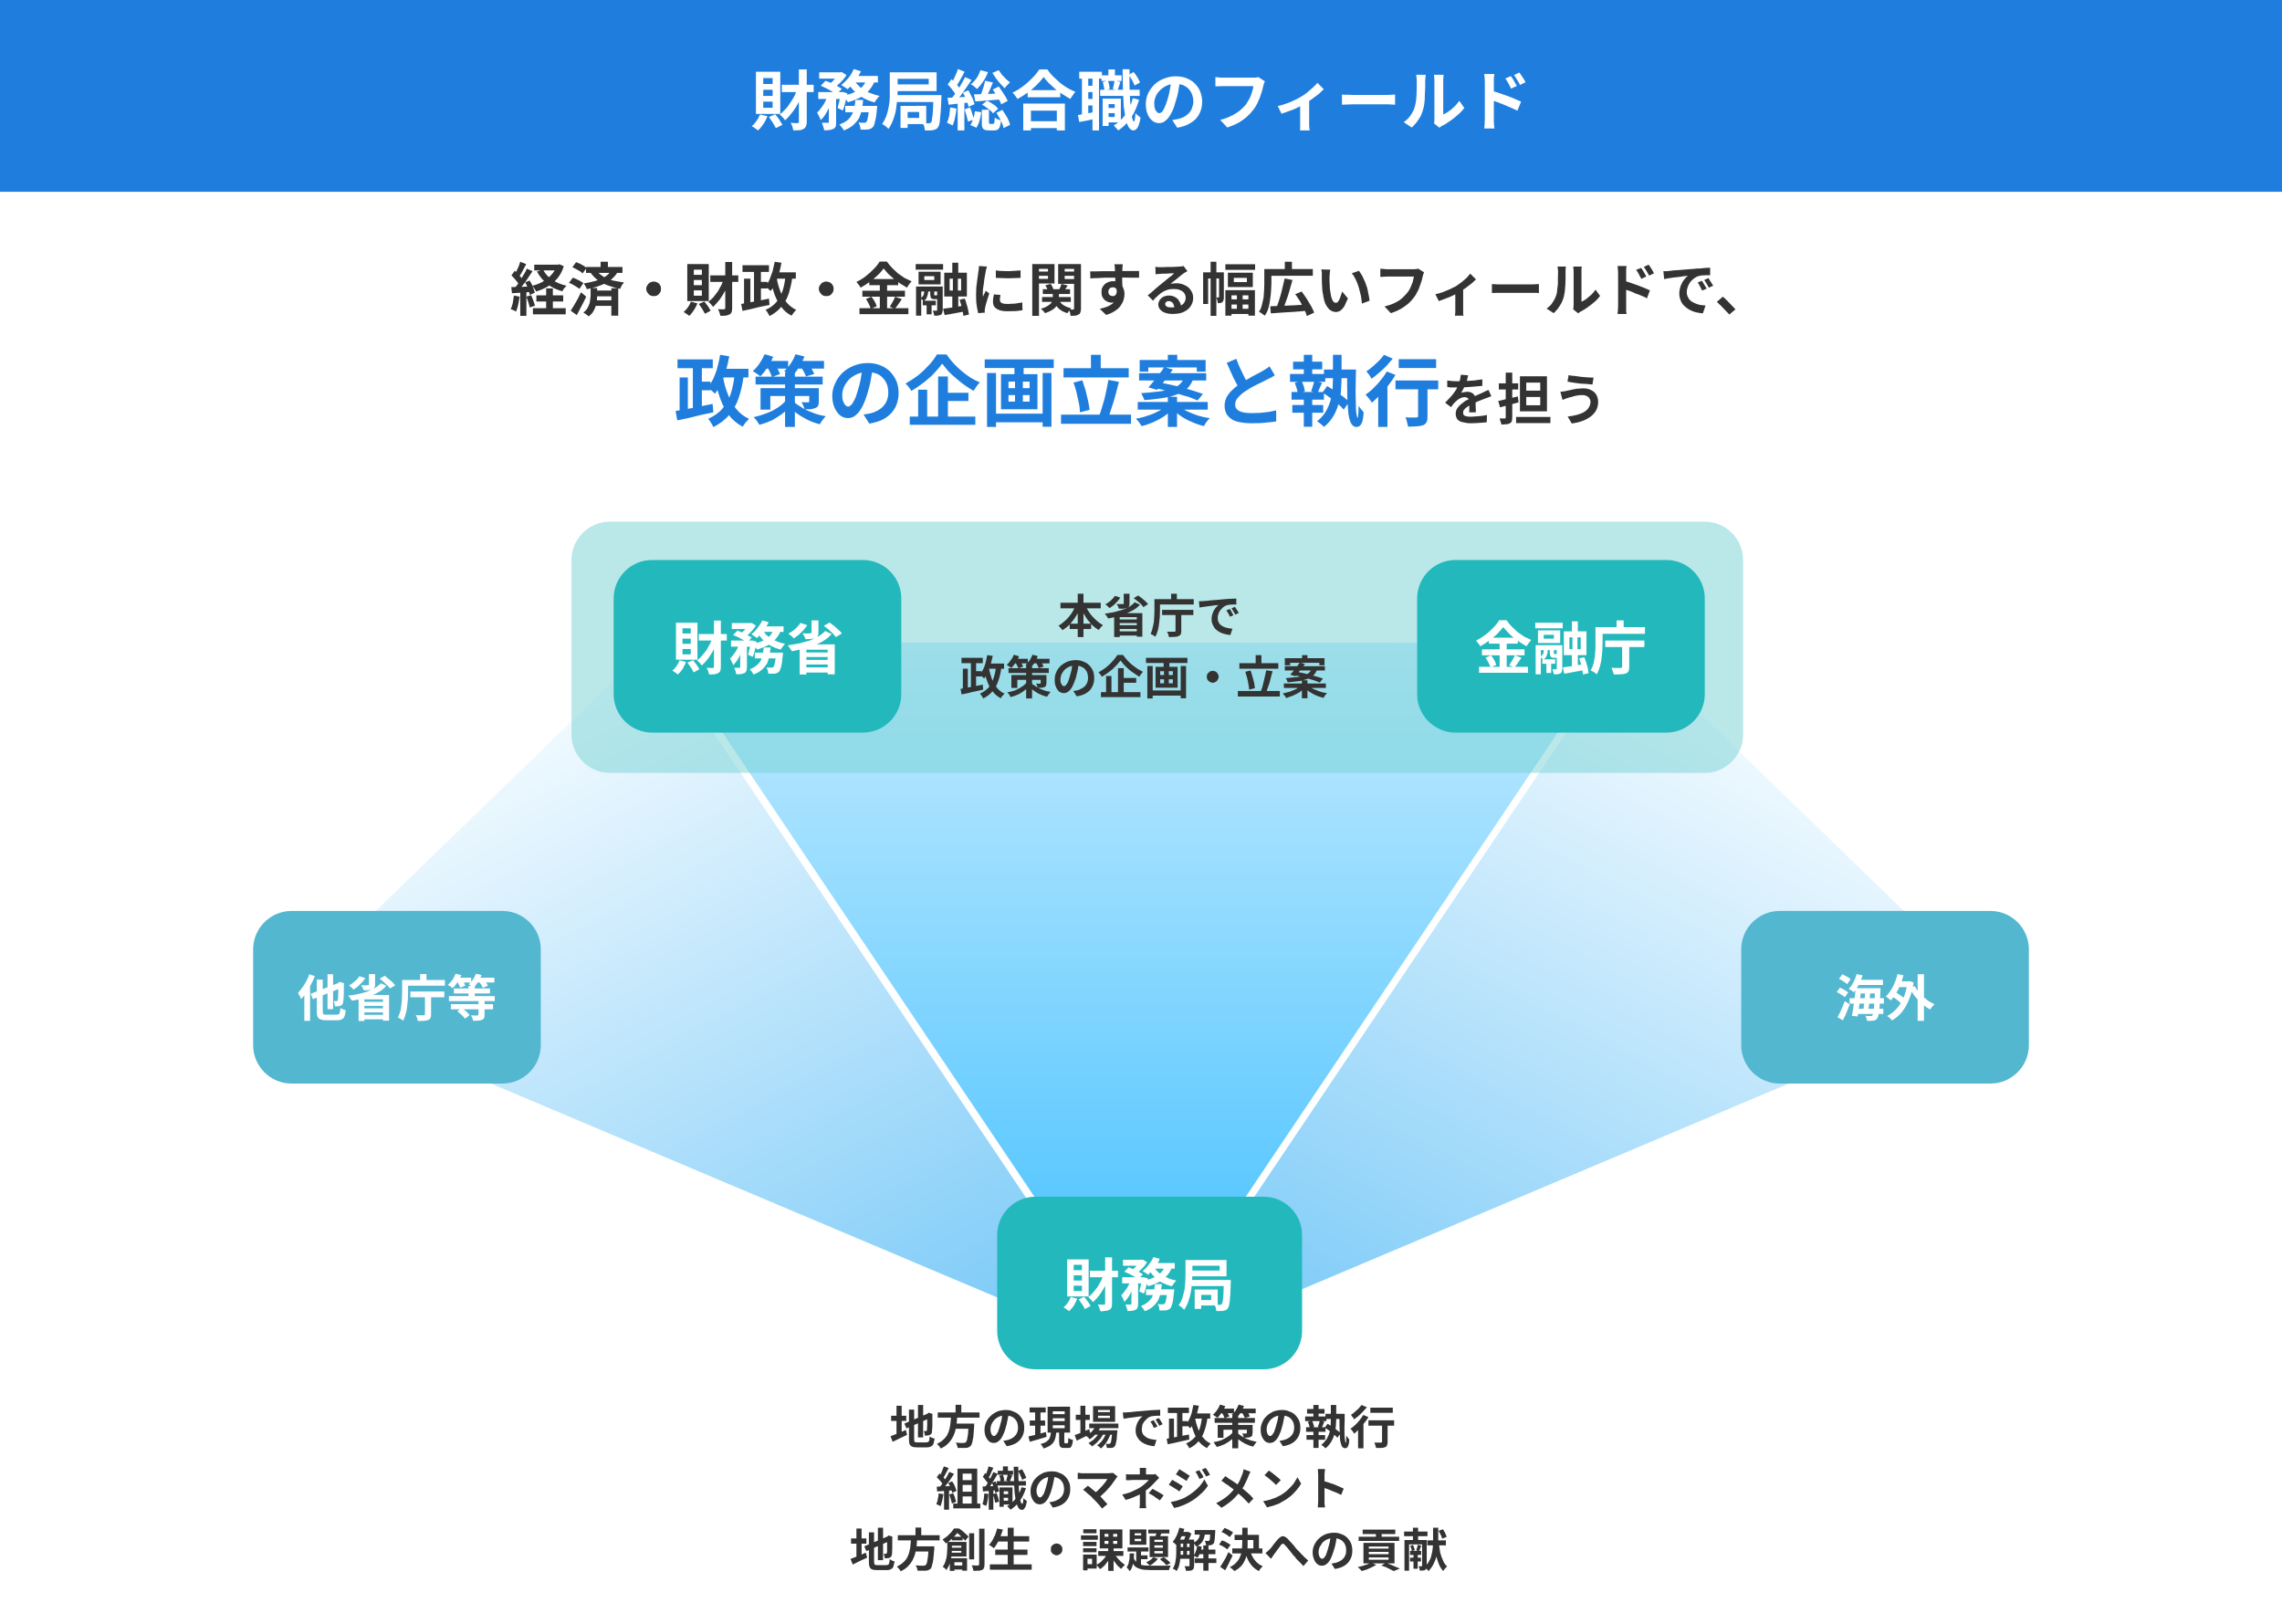
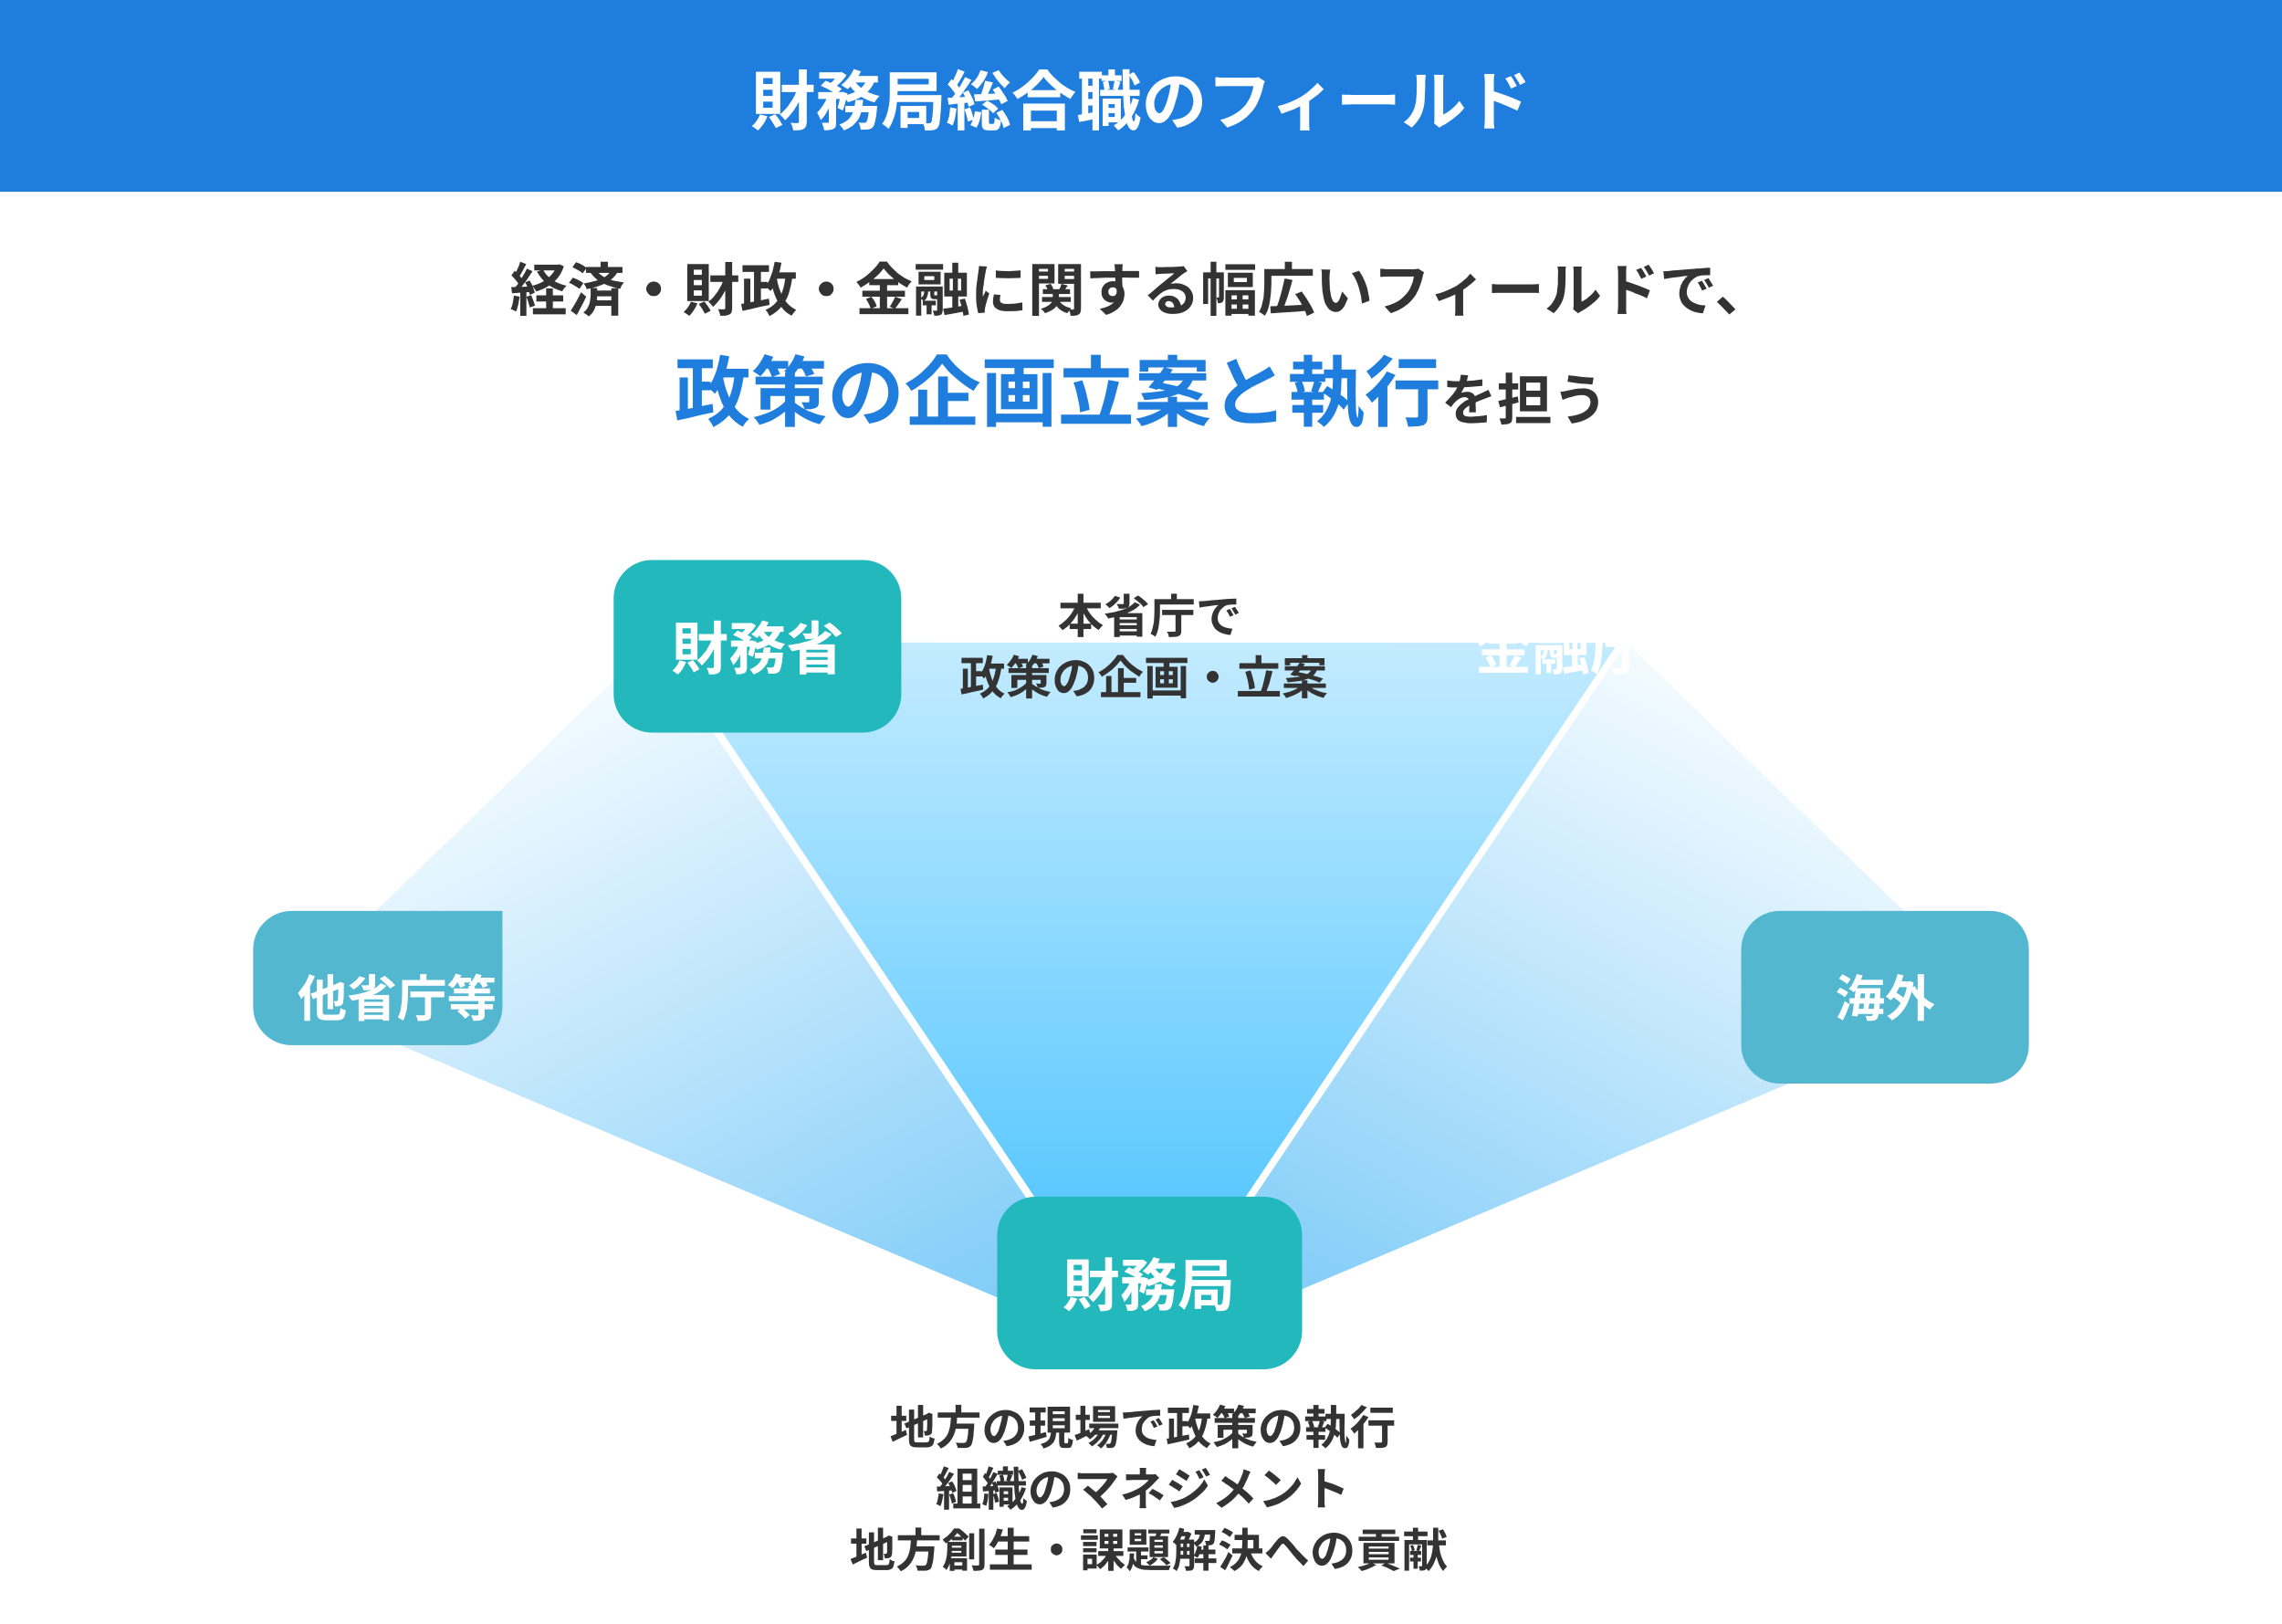
<svg xmlns="http://www.w3.org/2000/svg" width="1190" height="847" fill="none">
  <path d="M0 0h1190v847H0V0z" fill="#fff" />
  <path d="M0 0h1190v100H0V0z" fill="#1F7EDD" />
  <path d="M829.4 209.5c0-.6-.2-1.2-.5-1.7s-.9-1-1.4-1.3c-.7-.3-1.5-.5-2.4-.5-1.1 0-2.1.1-3.1.3-.9.2-1.8.4-2.5.7-.8.1-1.5.3-1.9.5-.4.1-.9.2-1.4.5l-1.4.5-1.1-4.2 1.6-.2c.6-.1 1.1-.1 1.6-.3l2.4-.5c.9-.3 1.9-.4 3-.6l3.3-.2c1.6 0 2.9.3 4.1.9 1.2.6 2.1 1.3 2.7 2.4.7 1.1 1 2.4 1 3.9s-.4 2.9-1 4.2c-.7 1.2-1.6 2.3-2.9 3.3-1.2.9-2.7 1.7-4.3 2.3-1.7.6-3.6 1.1-5.6 1.3l-2.1-3.6c1.8-.2 3.5-.5 4.9-.9 1.5-.4 2.7-.9 3.7-1.5 1.1-.7 1.9-1.4 2.4-2.3.5-.8.9-1.8.9-3zM818 195.6c.8.2 1.8.4 3 .4l3.6.5 3.5.3 2.9.1-.6 3.6-3-.3-3.5-.2-3.6-.5-2.9-.5.6-3.4zM781.3 209c.8 0 1.8-.3 2.9-.6l3.6-.8 3.7-.9.4 3.1-5.1 1.4-4.6 1.2-.9-3.4zm.3-9.1h10.1v3.2h-10.1v-3.2zm3.6-5.6h3.4v23.4l-.2 1.9c-.2.5-.6.9-1.1 1.1-.4.3-1 .5-1.8.5l-2.5.2-.5-1.6-.5-1.6h2.7l.4-.1.1-.4v-23.4zm5.4 23.1h17.9v3.2h-17.9v-3.2zm5.3-10.4v4.3h7.3V207h-7.3zm0-7.5v4.2h7.3v-4.2h-7.3zm-3.3-3.3h14.1v18.3h-14.1v-18.3zM765.6 195.7l-.5 2.1c-.1.8-.5 1.7-.9 2.8l-1.1 2.2-1.1 2 .9-.2 1.1-.2 1.2-.1c1.2 0 2.2.3 3 1 .8.7 1.3 1.7 1.3 3.1v3.2l.1 1.8v1.6h-3.5l.1-1.2v-1.5-1.4l.1-1.3c0-1-.3-1.6-.8-1.9-.5-.4-1-.6-1.6-.6-.9 0-1.7.2-2.5.6-.8.4-1.4.9-2 1.4l-1.4 1.4-1.3 1.8-3.1-2.3 3.2-3.4c.9-1.1 1.7-2.1 2.4-3.2.6-1.1 1.1-2.1 1.5-3.2l.7-2.4.4-2.4 3.8.3zm-10.9 2.7l2.5.3 2.6.1 4.2-.1 4.6-.3 4.4-.6v3.4l-3.3.3-3.7.3-3.4.2h-6.2l-1.7-.2v-3.4zm23 8.2l-1.1.4-1.3.5-1.1.4-3.3 1.3-3.9 1.8c-1 .5-1.6 1-2.2 1.4-.6.4-1.1.9-1.4 1.4-.4.4-.4.9-.4 1.4 0 .4 0 .8.2 1 .2.3.4.5.8.7l1.3.3 1.8.1 4.1-.3c1.5-.1 2.8-.3 4.2-.6l-.1 3.8-2.4.2-2.9.2-3 .1c-1.5 0-2.8-.2-4-.5-1.2-.2-2.2-.7-2.9-1.4-.6-.8-1-1.8-1-3 0-1 .2-1.8.7-2.7.5-.8 1.1-1.5 1.8-2.1l2.4-1.9 2.8-1.4 2.4-1.2 2-.9 1.8-.8 1.6-.8 1.6-.7 1.5 3.3z" fill="#333" />
  <path d="M729.4 187.3h19.5v4.6h-19.5v-4.6zm10.1 12.5h4.9V217c0 1.3-.1 2.3-.4 3-.4.7-1 1.3-1.8 1.7-.9.3-2 .5-3.2.6l-4.7.2-.6-2.5c-.2-1-.5-1.7-.8-2.4l2.3.1h3.3c.5 0 .7-.1.8-.2l.2-.5v-17.2zm-11.8-1.4H750v4.6h-22.3v-4.6zm-9 4.7l4.2-4.2.6.2v23.5h-4.8v-19.5zm4.5-9.4l4.5 1.8c-1 1.7-2.2 3.5-3.6 5.3-1.4 1.8-2.8 3.4-4.3 5s-3 2.9-4.4 4.2l-.9-1.4-1.3-1.6-1.1-1.2c1.4-1 2.8-2.1 4.1-3.4 1.4-1.4 2.7-2.7 3.8-4.2 1.3-1.5 2.3-3 3.2-4.5zm-1.5-8.7l4.6 2-3.3 3.8c-1.2 1.2-2.5 2.5-3.9 3.6-1.3 1.2-2.6 2.2-3.9 3.1l-.7-1.3-1-1.4-1-1.2c1.2-.7 2.3-1.6 3.5-2.6l3.2-3c1-1 1.8-2 2.5-3zM674.3 188.6h15.2v4h-15.2v-4zm-.4 22.6H690v4h-16.1v-4zm16.5-18.5h14.5v4.5h-14.5v-4.5zm-17.7 2.3h18.4v4.1h-18.4V195zm.8 9.4h16.9v4h-16.9v-4zm6.4-19.4h4.4v11.6h-4.4V185zm0 20.7h4.4v16.8h-4.4v-16.8zm9.7-1l2.5-3.4 4.2 2.6 4.1 2.9c1.3 1 2.3 1.9 3.1 2.8l-2.8 4c-.7-.9-1.7-1.9-3-3-1.2-1-2.5-2.1-4-3.1-1.4-1.1-2.7-2-4.1-2.8zm-4.2-6.1l4 1-1.3 2.9-1 2.5-3.4-1 .6-1.7.6-1.9.5-1.8zm-10.2 1l3.5-1c.5.9.8 1.8 1.2 2.8l.6 2.6-3.8 1.2c0-.7-.2-1.6-.5-2.7l-1-2.9zm27.3-6.9h4.6l-.1 5.6-.1 5.7.1 5.2.1 4.3c.1 1.3.2 2.3.4 3 .1.8.3 1.2.5 1.3.1 0 .2-.3.2-.8l.2-2.4.1-3 .8 1.2 1 1.2.8 1c-.1 2.3-.4 4-.8 5.2-.5 1.2-1.1 1.9-1.8 2.2-.7.3-1.5.3-2.3 0-.8-.4-1.5-1.2-2-2.4-.5-1.3-.9-2.9-1.1-4.8l-.5-6.6-.1-7.6v-8.3zm-7.4-7.7h4.5v12.4l-.3 6.4c-.2 2.2-.6 4.5-1.3 6.8-.6 2.2-1.5 4.4-2.7 6.4-1.2 2-2.8 4-4.9 5.6l-1-1-1.4-1.1-1.2-.8c1.9-1.5 3.4-3.2 4.5-5 1.1-1.9 1.9-3.8 2.5-5.8.5-2 .9-4 1.1-5.9l.2-5.6V185zM664.8 195.7l-1.8 1.1-2.1 1-2.3 1.2-2.9 1.4-3.1 1.6-2.9 1.8c-1.7 1.1-3 2.2-4 3.4-1.1 1.1-1.6 2.4-1.6 3.8 0 1.5.7 2.5 2.1 3.3 1.4.7 3.5 1.1 6.3 1.1l4.4-.1 4.6-.5 4-.8v5.7c-1.2.3-2.4.3-3.7.5l-4.3.4-4.9.1c-2 0-3.8-.1-5.6-.5-1.6-.2-3.1-.7-4.4-1.4-1.2-.8-2.2-1.7-2.9-2.8-.7-1.2-1.1-2.7-1.1-4.4 0-1.6.4-3.2 1.1-4.6.8-1.4 1.8-2.7 3.1-3.8 1.2-1.2 2.7-2.3 4.2-3.4l3.1-1.8 3.1-1.8 2.9-1.5 2.2-1.2 2.1-1.3c.6-.3 1.1-.7 1.6-1.2l2.8 4.7zm-20.1-8.6c.7 1.8 1.3 3.5 2.1 5.1l2.2 4.6 2 3.8-4.5 2.6-2.2-4.1c-.8-1.5-1.6-3.1-2.3-4.8l-2.3-5.1 5-2.1zM609 185h4.9v5.4H609V185zm0 21.9h4.8v15.7H609v-15.7zm-14.7-19.2h34.4v6.1h-4.6v-2.2h-25.3v2.2h-4.5v-6.1zm-.3 6.9h35v3.8h-35v-3.8zm-.7 15h36.5v4h-36.5v-4zm13.8-18.2l4.5 1.3c-.8 1.3-1.8 2.5-2.7 3.8l-2.9 3.7-2.6 3.1-4.5-1.3 2.6-3.1 3-3.8c1-1.3 1.9-2.5 2.6-3.7zm-5.1 10.9l2.7-2.9 5.7 1.2c2.1.4 4.1 1 6.2 1.5l5.9 1.7 4.8 1.6-2.8 3.4-4.5-1.8c-1.8-.5-3.8-1-5.8-1.7l-6.2-1.6c-2.1-.6-4-1-6-1.4zm5.8 9.6l3.5 1.6c-1.2 1.3-2.7 2.5-4.4 3.7-1.7 1.1-3.6 2.1-5.6 3-1.9.8-3.9 1.5-6 2l-.8-1.3-1.1-1.5-1.1-1.1c2-.3 4-.8 6-1.5 2-.6 3.7-1.3 5.4-2.2 1.7-.8 3-1.7 4.1-2.7zm7.2-.1c1.1 1 2.5 1.9 4.2 2.7 1.7.8 3.5 1.5 5.5 2.2 2.1.6 4.1 1.1 6.2 1.3l-1.2 1.3-1.1 1.5-.8 1.4c-2-.5-4.1-1.2-6.1-2.1-2-.8-3.9-1.8-5.7-3-1.7-1.1-3.2-2.4-4.5-3.8l3.5-1.5zm2.6-15h5c-.6 1.5-1.2 2.8-2 4-.8 1.2-1.8 2.2-3.1 3-1.3.9-2.8 1.6-4.7 2.2-1.8.7-4.1 1.2-6.8 1.6-2.6.4-5.7.8-9.3 1-.1-.5-.3-1.1-.7-1.8l-.9-1.8c3.3-.2 6.1-.5 8.5-.8 2.4-.2 4.4-.7 6-1.1 1.6-.4 2.9-1 3.9-1.5 1.1-.6 1.9-1.3 2.5-2.1.7-.8 1.2-1.7 1.6-2.7zM554.6 192h34v4.8h-34V192zm-1.3 24.2h36.5v4.8h-36.5v-4.8zm15.6-31.2h5.1v9.7h-5.1V185zm9.1 13.1l5.5 1-1.3 5-1.4 5.1-1.5 4.6c-.4 1.5-.9 2.8-1.4 4l-4.7-1.1c.5-1.2 1-2.6 1.4-4.1l1.4-4.8 1.1-5 .9-4.7zm-18.2 1.4l4.6-1.2 1.7 5.2 1.3 5.5c.4 1.7.6 3.2.8 4.7l-5 1.3c-.1-1.4-.2-3-.6-4.8l-1.2-5.5c-.5-1.9-1-3.7-1.6-5.2zM517.4 215.7h28.1v4.5h-28.1v-4.5zm-3.9-28.3h36v4.5h-36v-4.5zm1.2 7.1h4.7v28.1h-4.7v-28.1zm29 0h4.6v28h-4.6v-28zm-14.7-5.8h4.8v8.3H529v-8.3zm.3 8.3h4.1v14.8h-4.1V197zm-3.4 9v3.4h11V206h-11zm0-7v3.4h11V199h-11zm-3.9-3.9h19v18.3h-19v-18.3zM491.3 189.6c-.8 1.2-1.8 2.4-3 3.7-1.1 1.3-2.3 2.6-3.8 3.8-1.4 1.3-2.9 2.5-4.5 3.6-1.5 1.1-3.1 2.2-4.8 3.1l-.8-1.3-1.1-1.4-1.1-1.1c2.3-1.3 4.5-2.7 6.7-4.4 2.1-1.7 4-3.6 5.7-5.4 1.7-1.9 3-3.7 4-5.4h5c1.1 1.6 2.3 3.2 3.6 4.6 1.4 1.5 2.8 2.8 4.3 4.1 1.5 1.2 3 2.4 4.6 3.4 1.6 1 3.2 1.8 4.9 2.5-.7.6-1.3 1.3-1.8 2.1l-1.5 2.3c-1.6-.9-3.1-1.9-4.7-3s-3-2.3-4.5-3.6c-1.5-1.2-2.9-2.5-4.1-3.8l-3.1-3.8zm.3 15.2H505v4.3h-13.4v-4.3zm-17.2 12.4h34.2v4.3h-34.2v-4.3zm14.8-20.9h5.1v23.2h-5.1v-23.2zm-10.4 6.9h4.7v16.2h-4.7v-16.2zM455.1 191.6c-.2 2-.6 4.2-1 6.4-.4 2.4-1 4.7-1.7 7-.8 2.7-1.7 5-2.7 7-1.1 2-2.2 3.5-3.5 4.5-1.2 1.1-2.6 1.5-4 1.5-1.5 0-2.8-.4-4.1-1.4-1.2-1-2.2-2.4-3-4.2-.7-1.7-1.1-3.7-1.1-6s.5-4.4 1.5-6.5c.9-2.1 2.2-3.9 3.8-5.5 1.7-1.6 3.7-2.8 5.9-3.7 2.2-.9 4.6-1.4 7.2-1.4 2.5 0 4.7.4 6.7 1.2 2 .8 3.7 1.9 5.1 3.3 1.4 1.5 2.5 3.2 3.3 5 .7 1.9 1.1 3.9 1.1 6.2 0 2.7-.6 5.2-1.7 7.4-1.2 2.3-2.9 4.1-5.2 5.6-2.2 1.4-5 2.3-8.4 2.9l-3-4.8c.8-.1 1.5-.1 2.1-.3l1.6-.3c1.3-.3 2.5-.8 3.6-1.4 1.1-.6 2.1-1.3 2.9-2.2.9-.9 1.5-1.9 2-3.2.5-1.2.7-2.5.7-3.9 0-1.6-.2-3.1-.7-4.4-.5-1.3-1.2-2.4-2.2-3.4-.9-1-2-1.7-3.3-2.2-1.4-.5-3-.8-4.7-.8-2.1 0-4 .4-5.6 1.2-1.7.8-3 1.7-4.1 2.8-1.1 1.3-2 2.6-2.6 4-.5 1.3-.8 2.7-.8 4 0 1.3.1 2.4.5 3.3.3.9.7 1.5 1.1 2 .5.4 1 .7 1.5.7.6 0 1.1-.4 1.7-1 .5-.5 1-1.4 1.6-2.6.6-1.1 1.1-2.6 1.6-4.4.6-2 1.2-4 1.6-6.2.4-2.1.7-4.3.9-6.4l5.4.2zM394 196.4h35v4.1h-35v-4.1zm15.4-2.2h5.1v28.4h-5.1v-28.4zm-12.8 8.2h28v4.1h-22.9v7.1h-5.1v-11.2zm25.4 0h5v6.8c0 1-.1 1.8-.4 2.4-.2.4-.7.9-1.5 1.2-.7.2-1.5.5-2.4.6h-3.1l-.7-1.9-.9-1.8 2 .1h1.4l.5-.1.1-.5v-6.8zm-12.1 6.3l3.6 1.3c-1.3 1.9-2.8 3.5-4.6 5-1.9 1.5-3.9 2.8-6 4-2.2 1-4.5 1.9-6.9 2.5l-.8-1.3-1.1-1.5-1.1-1.2c2.4-.5 4.6-1.2 6.7-2 2.2-.8 4.1-1.8 5.9-3 1.7-1.1 3.2-2.4 4.3-3.8zm3.4.1c1 1.1 2.3 2.2 4.1 3.2 1.7 1.2 3.7 2.2 6 3 2.2 1 4.6 1.6 7.2 2l-1.1 1.3-1.1 1.5-.9 1.4c-2.5-.6-4.8-1.5-7-2.6-2.1-1.1-4-2.3-5.7-3.6-1.7-1.4-3-2.7-4-4l2.5-2.2zm-14.8-20.6H411v4h-12.5v-4zm16 0h15.2v4h-15.2v-4zm-15.8-3.5l4.5 1.3c-.8 2-1.8 3.8-3 5.6-1.2 1.8-2.4 3.4-3.7 4.6l-1.2-.9-1.5-1-1.3-.8c1.3-1 2.5-2.4 3.5-3.9 1.1-1.6 2-3.2 2.7-4.9zm16.1 0l4.7 1.2c-.8 2-1.7 3.9-2.9 5.7-1.2 1.9-2.4 3.4-3.6 4.6l-1.3-.9-1.5-1-1.3-.8c1.3-1.1 2.4-2.4 3.4-3.9 1.1-1.6 1.9-3.2 2.5-4.9zm-14.8 6.6l4-1.3 1.6 2.5 1.2 2.5-4.2 1.6-1.1-2.6c-.5-1-.9-1.9-1.5-2.7zm17.5-.3l4-1.3 1.8 2.7c.6.9 1 1.8 1.3 2.6l-4.3 1.3c-.3-.7-.6-1.6-1.2-2.6l-1.6-2.7zM353.3 187.4h18.4v4.6h-18.4v-4.6zm10.1 11.6h7.1v4.5h-7.1V199zm-2.1-9.2h4.7V215h-4.7v-25.2zm-6.9 7h4.3v18.9h-4.3v-18.9zm-2.1 17.5l5.6-1c2.1-.3 4.4-.8 6.7-1.3l7-1.4.4 4.4-6.6 1.4-6.5 1.6-5.7 1.2-.9-4.9zm22.2-22h15.8v4.5h-15.8v-4.5zm1-7.3l4.8.8c-.5 2.5-1 5-1.8 7.4-.7 2.5-1.5 4.8-2.5 6.8-.9 2-2 3.8-3.2 5.3l-1.1-1.1-1.4-1.2-1.3-1c1.2-1.3 2.2-2.9 3-4.6.8-1.8 1.6-3.8 2.1-5.9.6-2.1 1.1-4.3 1.4-6.5zm7.6 10l4.8.4c-.6 4.6-1.5 8.6-2.7 12.1-1.2 3.5-2.8 6.4-5 8.9-2.2 2.6-4.9 4.6-8.2 6.3l-.7-1.4-1-1.6-1-1.3c3-1.4 5.5-3.1 7.3-5.2 1.9-2.2 3.4-4.7 4.4-7.7 1-3 1.7-6.5 2.1-10.5zm-6.2.8c.6 3.5 1.4 6.7 2.6 9.6 1.1 3 2.5 5.6 4.4 7.8 1.8 2.3 4.1 4 6.7 5.2l-1.1 1.2c-.5.4-.9 1-1.2 1.4l-1 1.5c-2.8-1.5-5.3-3.5-7.2-6.1-1.9-2.4-3.4-5.4-4.6-8.8-1.2-3.3-2.1-7-2.8-11.1l4.2-.7z" fill="#1F7EDD" />
  <path d="M901.8 164l-2.1-2.2-2.2-2.3-2.2-2.1 3.1-2.7c.7.6 1.6 1.3 2.3 2.1l2.3 2.4 2 2.1-3.2 2.7zM867.4 141.4h1.6l1.3-.1 2.3-.3 3.1-.2 3.6-.3 4-.3c1-.2 2-.2 3.1-.2l2.9-.3 2.5-.1v3.9H890l-2.2.1c-.6.1-1.3.1-1.8.3-.9.2-1.7.6-2.5 1.2s-1.5 1.2-2.1 2c-.5.8-1 1.6-1.3 2.5-.3.9-.5 1.8-.5 2.7 0 1 .2 1.8.6 2.6.3.7.8 1.4 1.4 1.9.6.5 1.4 1 2.2 1.3.8.4 1.7.6 2.6.9l3 .3-1.4 4.1c-1.3-.1-2.5-.3-3.7-.6-1.3-.3-2.3-.8-3.3-1.3-1.1-.6-2-1.3-2.8-2.1-.8-.8-1.4-1.7-1.8-2.8-.4-1-.7-2.2-.7-3.6 0-1.3.3-2.7.7-3.9.5-1.1 1-2.3 1.7-3.1.7-1 1.4-1.7 2.1-2.2l-2.1.2-2.5.4-2.8.3-2.7.4-2.3.4-.4-4.1zm20.1 5l.8 1.3.9 1.5.8 1.3-2.4 1-1.1-2.2c-.3-.7-.7-1.3-1.2-2l2.2-.9zm3.4-1.4l.8 1.3.9 1.4.8 1.3-2.3 1-1.1-2-1.3-2 2.2-1zM855.8 139.7l.9 1.3 1 1.7.8 1.5-2.6 1.2-.9-1.7-.8-1.5-1-1.5 2.6-1zm3.9-1.7l1 1.4 1 1.6.8 1.5-2.5 1.2-1-1.7-.8-1.4-1-1.4 2.5-1.2zm-15.9 21.6v-1.9-3-3.7-3.6-3.1-2l-.1-1.8-.2-1.8h4.7l-.2 1.7V162.3l.2 1.4h-4.7l.2-2 .1-2.1zm3.2-13.1c1 .2 2.1.5 3.4 1l3.7 1.3 3.6 1.4 2.7 1.2-1.6 4.2c-.8-.6-1.8-1-2.8-1.4-1-.4-2.1-.9-3.2-1.2-1-.5-2-1-3-1.3l-2.8-.9v-4.3zM820.4 161.3l.1-1 .1-1.2v-1.3-2.4-3-3.4-3.1-2.6-1.7l-.1-1.7-.1-.9h4.5l-.2.9V157.3c.8-.3 1.6-.8 2.5-1.4l2.6-2.2c.8-.8 1.6-1.7 2.2-2.7l2.4 3.3c-.8 1.1-1.8 2.2-3 3.2s-2.4 2-3.6 2.8c-1.3.9-2.5 1.7-3.6 2.2l-.8.5-.4.4-2.6-2.1zm-13.9-.4c1.3-.9 2.5-2 3.2-3.3.9-1.3 1.5-2.6 1.9-3.9.2-.7.4-1.4.4-2.4l.4-3.1v-3.3l.1-3.1-.1-1.5-.2-1.3h4.4l-.1.6-.1 1v4.3l-.1 3.6-.3 3.5-.5 2.7c-.5 1.7-1.1 3.3-2.1 4.7-.9 1.5-2 2.8-3.2 3.9l-3.7-2.4zM778 148.1l1.4.1 1.8.1H799l2-.1 1.5-.1v4.7l-1.5-.1H780.3l-2.3.1v-4.7zM748.5 153.4c1.3-.2 2.6-.6 4-1.1l3.8-1.6 3-1.5 2.8-2 2.7-2.3 1.9-2.2 3 3-2.3 2.1-3.1 2.4-3.3 2.1-2.3 1.3-2.8 1.3-2.9 1.1-2.7 1-1.8-3.6zm10.4-1.9l4.1-.8V163.8l.2.8h-4.5l.1-.8.1-1.2v-11.1zM742.6 142l-.4 1-.3 1.1-.6 2.5-1 2.8c-.3 1-.7 2-1.3 2.9-.4 1-1 1.9-1.6 2.7-.9 1.2-1.9 2.3-3.1 3.4-1.3 1-2.6 2-4.1 2.8-1.4.8-3.1 1.5-4.9 2.1l-3.3-3.5c2-.5 3.8-1.1 5.2-1.8 1.5-.7 2.8-1.5 3.8-2.4 1-.9 2-1.9 2.8-2.9.7-.8 1.2-1.7 1.7-2.7l1.2-3 .6-2.8H723.4l-2 .1-1.6.1v-4.3l1.1.1 1.3.1 1.2.1H737.3l1.1-.1 1.2-.2 3 1.9zM693.7 140.6l-.2 1.2-.1 1.3-.1 1.1v2.1l.1 2.1.1 2.2.6 3.8c.3 1.1.6 1.9 1 2.6.5.6.9.9 1.6.9.3 0 .7-.2 1-.6.3-.3.7-.9.9-1.5l.7-1.9.6-1.9 3 3.6-1.9 4.2c-.7 1-1.4 1.7-2 2.2-.8.4-1.5.7-2.4.7-1 0-2.1-.4-3.1-1.1-.9-.7-1.7-1.9-2.5-3.5-.6-1.6-1-3.8-1.4-6.4l-.2-3-.1-2.9v-2.2-1.6l-.3-1.5 4.7.1zm15 .6l1.6 2.5 1.5 3.2 1.2 3.4.7 3.5c.3 1 .3 2.1.5 3l-4 1.5c-.2-1.3-.2-2.5-.5-4l-1.1-4.3c-.4-1.5-1-2.9-1.6-4.2-.6-1.3-1.3-2.4-2.1-3.3l3.8-1.3zM662.4 159.7l5.6-.2 6.6-.3 7.1-.4-.1 3.2c-2.2.3-4.5.4-6.7.6l-6.6.4-5.6.4-.3-3.7zm7.5-14.5l4.1.8-1.2 4.2-1.2 4.1-1.4 3.9-1.2 3.3-3.5-.9c.5-1 .9-2.2 1.3-3.4l1.2-4 1-4.1.9-3.9zm5.5 8.2l3.4-1.4 2.5 3.6 2.4 4c.7 1.2 1.2 2.4 1.6 3.4l-3.8 1.8c-.3-1.1-.7-2.2-1.4-3.5l-2.1-4.1c-1-1.4-1.7-2.7-2.6-3.8zM661 140.3h23.6v3.5H661v-3.5zm-1.7 0h3.7v7.7l-.2 4c-.1 1.4-.2 2.8-.5 4.4-.2 1.6-.5 3-.9 4.4-.4 1.4-1.1 2.7-1.8 3.8l-.9-.6-1.2-.9-1-.5c.7-1 1.2-2.2 1.5-3.4l.9-3.9.3-3.9.1-3.4v-7.7zm10.7-3.8h3.7v5.5H670v-5.5zM631.3 136.5h3v28.2h-3v-28.2zm-3.9 5.5h9.6v3.2h-7v13.3h-2.6V142zm8.3 0h2.5v12.9c0 .5 0 1.1-.2 1.5 0 .4-.2.8-.5 1.1l-1 .5-1.4.1-.3-1.5-.5-1.5h1.1c.2 0 .3-.1.3-.3V142zm3.3-4.2h15.5v2.9H639v-2.9zm4.4 7.1v2.2h6.8v-2.2h-6.8zm-3.1-2.7h13v7.5h-13v-7.5zm.2 13.9h12.8v2.7h-12.8v-2.7zm-.1 4.9h12.9v2.7h-12.9V161zm-1.4-9.7h15.4v13.3H651V154h-8.8v10.6H639v-13.3zm6 1.4h3v10.2h-3v-10.2zM602.5 139.1l1.3.2h2.9l2.1-.1h2.5l2.1-.1 1.6-.1 1.4-.1.8-.2 2 2.7-1.1.6-1.1.7-1.4 1.1-1.8 1.5-1.8 1.4-1.6 1.3 1.5-.2 1.4-.1c1.7 0 3.2.3 4.5 1 1.4.6 2.5 1.5 3.2 2.7.8 1.1 1.2 2.4 1.2 3.9s-.4 3-1.2 4.2c-.8 1.3-2 2.3-3.6 3.1-1.6.8-3.6 1.1-6 1.1-1.4 0-2.7-.2-3.8-.6-1.1-.4-1.9-.9-2.6-1.7-.6-.7-1-1.6-1-2.6 0-.8.3-1.6.7-2.3.5-.7 1.1-1.3 1.9-1.7.8-.4 1.8-.7 2.8-.7 1.4 0 2.6.3 3.5.9 1 .5 1.7 1.3 2.1 2.2.6.8.9 1.9.9 3l-3.5.5c0-1.1-.4-2-.8-2.7-.6-.6-1.3-1-2.1-1-.6 0-1.1.2-1.4.5-.3.3-.5.5-.5 1s.3 1 .8 1.3c.6.4 1.3.5 2.2.5 1.7 0 3.1-.2 4.3-.6 1.1-.4 2-1 2.5-1.7.6-.8.9-1.7.9-2.8 0-.9-.3-1.7-.8-2.4s-1.3-1.2-2.3-1.6c-.9-.4-2-.5-3.2-.5-1.1 0-2.2.1-3.1.4-.9.3-1.9.7-2.7 1.2-.9.6-1.7 1.2-2.5 2-.8.7-1.7 1.5-2.4 2.5l-2.8-2.8 1.9-1.5 2-1.8 2-1.7 1.6-1.3 1.5-1.2 1.8-1.5 1.7-1.3 1.3-1.2h-1.1l-1.6.1-1.7.1h-1.6l-1.3.1-1.2.1-1.2.1-.1-3.9zM585.5 137.8l-.1.8-.1 1.1v.7l-.1 1.6v4.7l.1 2.3v1.9l-3.7-1.3v-1.5-2.1l-.1-2.2v-2l-.1-1.4-.1-1.6-.2-1h4.4zm-17 3.7h3l3.5-.1h7l2.7-.1h9.3v3.5h-3.8l-5.6-.1-4.2.1h-4.2l-3.9.2c-1.3 0-2.5 0-3.7.2l-.1-3.7zm16.3 8.9c0 1.6-.2 3-.6 4.1-.4 1.1-1 1.9-1.8 2.5-.8.5-1.7.8-2.9.8-.5 0-1.1-.1-1.8-.4-.6-.2-1.1-.6-1.7-1-.5-.5-.9-1.1-1.2-1.7-.3-.7-.4-1.5-.4-2.4 0-1.2.2-2.2.8-3 .5-.8 1.2-1.5 2.1-1.9.9-.5 2-.8 3.1-.8 1.3 0 2.4.4 3.3.9.9.6 1.5 1.5 2 2.5.4 1 .7 2 .7 3.3 0 1-.2 2-.5 3.1-.3 1-.9 2.1-1.6 3.1-.7 1-1.7 1.9-3 2.7-1.2.8-2.7 1.5-4.5 2l-3.3-3.2c1.3-.2 2.5-.6 3.6-1s2.1-1 2.9-1.6c.8-.6 1.5-1.4 2-2.4.4-.9.7-2 .7-3.3 0-1-.3-1.7-.7-2.2-.5-.5-1-.7-1.7-.7l-1.1.2c-.4.2-.7.5-.9.9-.3.3-.3.8-.3 1.3 0 .7.2 1.2.6 1.6.5.4 1.1.6 1.7.6.4 0 .9-.1 1.2-.4.4-.3.7-.8.8-1.5.1-.7 0-1.7-.3-2.8l2.8.7zM543.8 150.8H558v2.5h-14.2v-2.5zm-.4 4.1h15v2.5h-15v-2.5zm5.6-2.9h3.2v3.2l-.2 2.2c-.2.7-.6 1.4-1.1 2.2-.5.7-1.2 1.4-2.2 2-1 .6-2.2 1.2-3.7 1.7l-1-1.2-1.2-1.1c1.4-.4 2.4-.8 3.2-1.3.9-.5 1.5-1 2-1.5.4-.5.7-1.1.8-1.6.2-.6.2-1 .2-1.5V152zm3 4c.5 1.2 1.3 2.2 2.4 3 1.2.8 2.6 1.4 4.2 1.7l-1.1 1.3-.9 1.3c-1.8-.5-3.3-1.3-4.6-2.5-1.1-1.1-2-2.5-2.7-4.2l2.7-.6zm-6.9-7.2l2.8-.8.9 1.5.6 1.5-3 .8-.4-1.5-.9-1.5zm8.4-.8l3.3.9-1.2 1.7-1 1.4-2.4-.8.8-1.6.5-1.6zm-13.5-6.4h7.6v2.2H540v-2.2zm13.9 0h7.6v2.2h-7.6v-2.2zm6.2-3.9h3.6v23.2c0 .8-.1 1.5-.3 2-.2.5-.4.9-1 1.1-.4.3-1 .5-1.7.6l-2.4.1-.3-1.7-.7-1.7 1.4.1h1l.3-.1.1-.4v-23.2zm-19.7 0h9.5v10.1h-9.5v-2.4h6.1v-5.2h-6.1v-2.5zm21.6 0v2.5h-6.8v5.3h6.8v2.5h-10.2v-10.3H562zm-23.7 0h3.5v27h-3.5v-27zM519.3 141c1 .2 2 .2 3.1.3l3.6.1 3.4-.2 2.8-.2v3.9l-3 .1-3.4.1-3.4-.1-3.1-.1V141zm2.4 12.8l-.2 1.4-.1 1.2.2.9.7.7 1.3.4 2 .1 3.8-.2 3.7-.6.1 4.1-3.4.4-4.4.1c-2.6 0-4.4-.4-5.7-1.3-1.3-.8-1.9-2-1.9-3.6l.1-1.8.4-2.1 3.4.3zm-7-14.8l-.3.9-.3 1.1-.1.7-.3 1.6-.4 2.3-.3 2.5-.4 2.5-.1 2.1v1l.1 1c.2-.4.4-.7.4-1.1.3-.3.4-.6.6-1l.4-1 1.9 1.4-.9 2.7-.8 2.7-.5 2-.1.8-.1.6v.6l.1.6-3.5.3c-.3-1-.5-2.4-.8-4.1-.3-1.8-.3-3.7-.3-5.7l.1-3.5.4-3.3.4-2.9.3-2.2.2-1.4.1-1.5 4.2.3zM496.6 137h3.1v7.7h-3.1V137zm-13.4 20.5h2.6v6.4h-2.6v-6.4zm8.6 3.5l5.1-.7 5.9-1 .2 3.1-5.4 1-5 .9-.8-3.3zm8.6-4.7l2.7-.6c.4.9.7 1.8.9 2.8.4 1 .6 2 .8 2.9l.5 2.6-2.9.7-.4-2.5-.7-3-.9-2.9zm-5.2-11v6.2h6v-6.2h-6zm-2.8-3.1h11.8v12.4h-11.8v-12.4zM482 144v2h5.2v-2H482zm-3-2.3h11.5v6.6H479v-6.6zm-1.5-4h14.3v2.9h-14.3v-2.9zm3.7 19.1h6.8v2.4h-6.8v-2.4zm-3.5-7.4H490v2.6h-9.6v12.6h-2.7v-15.2zm11 0h2.9v12.3c0 .6-.1 1.1-.3 1.5-.1.4-.3.8-.8 1l-1.5.4h-1.8l-.3-1.3-.5-1.3h2c.2 0 .3-.1.3-.4v-12.2zm-3.6 1.4h2.1v3.2H488.6l.2-.3.8.5 1 .2c-.2.6-.4 1-.7 1.2-.3.2-.7.4-1.3.4h-1.4c-.8 0-1.4-.2-1.7-.6-.2-.4-.4-1-.4-1.9v-2.7zm11.8-7.4h2.6v9.6h.2v8.5h-3.1V153h.3v-9.6zm-14.9 7.2h2v1.2c0 .6 0 1.2-.2 1.8l-.6 1.8c-.3.6-.8 1.1-1.5 1.6l-.9-.8-.8-.7c.5-.3 1-.7 1.3-1.2.3-.3.5-.8.5-1.3.2-.5.2-.9.2-1.3v-1.1zM460.8 140c-.8 1-1.8 2.3-3.1 3.5-1.3 1.2-2.7 2.4-4.2 3.5s-3.1 2.1-4.7 3l-.6-1-.8-1-.8-1c1.7-.8 3.4-1.8 4.9-3 1.5-1.2 3-2.5 4.2-3.8 1.3-1.3 2.3-2.6 3-3.8h3.8c.8 1.2 1.7 2.2 2.7 3.3l3.1 2.9 3.5 2.4 3.6 1.7-1.4 1.6-1 1.7-3.5-2.1-3.4-2.5-3-2.7-2.3-2.7zm-7.5 5.5h15.1v3.2h-15.1v-3.2zm-3.6 6.1h22.2v3.1h-22.2v-3.1zm-1.5 9.1h25.5v3.1h-25.5v-3.1zm10.6-13.9h3.8v15.5h-3.8v-15.5zm-7.2 9.1l2.8-1.2 1.2 1.6 1 1.8.6 1.6-3.1 1.3-.6-1.6-.9-1.8-1-1.7zm15.2-1.2l3.5 1.3-1.9 2.7c-.6.9-1.2 1.7-1.8 2.3l-2.6-1.1 1-1.6 1-1.8.8-1.8zM430.9 146.8c.7 0 1.4.2 1.9.5.6.3 1.1.8 1.4 1.4.4.5.5 1.2.5 1.9s-.1 1.4-.5 1.9c-.3.6-.8 1.1-1.4 1.5-.5.3-1.2.4-1.9.4s-1.3-.1-1.9-.4c-.6-.4-1-.9-1.4-1.5-.4-.5-.6-1.2-.6-1.9s.2-1.4.6-1.9c.4-.6.8-1.1 1.4-1.4.6-.3 1.2-.5 1.9-.5zM387.2 138.3H401v3.5h-13.8v-3.5zm7.6 8.7h5.4v3.4h-5.4V147zm-1.6-6.9h3.6V159h-3.6v-18.9zm-5.2 5.2h3.3v14.2H388v-14.2zm-1.5 13.2l4.2-.8 5-.9 5.3-1.1.3 3.3-5 1-4.9 1.2-4.2.9-.7-3.6zm16.7-16.5H415v3.3h-11.8V142zm.8-5.5l3.5.5c-.3 2-.8 3.9-1.3 5.7-.5 1.8-1.2 3.5-1.9 5-.7 1.6-1.5 2.9-2.4 4l-.9-.7c-.2-.4-.6-.7-1-1l-1-.7c1-1 1.7-2.2 2.3-3.5l1.6-4.4 1.1-4.9zm5.6 7.5l3.6.3c-.4 3.5-1.2 6.5-2 9.1-.9 2.6-2.2 4.8-3.8 6.6-1.6 2-3.6 3.5-6.1 4.8l-.6-1.1-.7-1.2-.8-.9c2.3-1 4.1-2.3 5.5-3.9 1.5-1.7 2.5-3.6 3.3-5.8.8-2.3 1.3-4.9 1.6-7.9zm-4.6.6c.4 2.6 1 5 1.9 7.2.8 2.2 1.9 4.2 3.3 5.9 1.3 1.6 3 2.9 5 3.9l-.8.8-.9 1.2-.7 1c-2.2-1.1-4-2.6-5.4-4.6-1.4-1.8-2.6-4-3.5-6.5-.9-2.5-1.6-5.3-2.1-8.4l3.2-.5zM370.4 143.6H385v3.4h-14.6v-3.4zm7.8-7h3.6v24c0 .9-.1 1.6-.3 2.2-.2.5-.6.9-1.2 1.2-.5.3-1.1.4-1.9.6l-2.7.1-.5-1.7c-.2-.7-.5-1.3-.8-1.8l2 .1h1.2l.4-.2c.2-.1.2-.3.2-.5v-24zm-.5 8.4l2.9.9c-.6 1.9-1.4 3.7-2.3 5.4-.9 1.7-1.9 3.4-3 4.9-1.1 1.4-2.3 2.7-3.4 3.8l-1.2-1.4-1.3-1.3c.9-.6 1.7-1.4 2.6-2.3l2.3-3 1.9-3.4 1.5-3.6zm-17.4 12.3l3.4.9c-.5 1.2-1.1 2.4-1.9 3.6-.8 1.2-1.6 2.2-2.4 2.9l-.9-.7-1-.7-1-.6c.8-.7 1.5-1.5 2.2-2.4.7-1 1.2-2 1.6-3zm4.1 1.2l2.9-1.3 1.9 2.5 1.4 2.3-3 1.6-1.4-2.5-1.8-2.6zm-2.6-12.5v2.7h4.2V146h-4.2zm0 5.4v2.8h4.2v-2.8h-4.2zm0-10.8v2.7h4.2v-2.7h-4.2zm-3.4-2.9h11.2V157h-11.2v-19.3zM340.9 146.8c.7 0 1.4.2 1.9.5.6.3 1.1.8 1.4 1.4.4.5.5 1.2.5 1.9s-.1 1.4-.5 1.9c-.3.6-.8 1.1-1.4 1.5-.5.3-1.2.4-1.9.4s-1.3-.1-1.9-.4c-.6-.4-1-.9-1.4-1.5-.4-.5-.6-1.2-.6-1.9s.2-1.4.6-1.9c.4-.6.8-1.1 1.4-1.4.6-.3 1.2-.5 1.9-.5zM305.6 139.2h19v3.1h-19v-3.1zm4.4 12.3h10.5v3H310v-3zm0 5.1h10.6v2.9H310v-2.9zm3.2-20.1h3.8v4.1h-3.8v-4.1zm5.6 13.8h3.6v14.3h-3.6v-14.3zm-.1-9.3l3.3 1c-1 1.7-2.3 3-4 4.3-1.6 1.1-3.4 2-5.4 2.7-2.1.8-4.2 1.3-6.6 1.8l-.4-1-.6-1.1-.6-.9c2.1-.3 4.1-.8 6-1.3 1.9-.5 3.6-1.3 5-2.1 1.4-.9 2.6-2 3.3-3.4zm-20.2-1.7l1.9-2.6 2 .8 2 1.1 1.5 1.1-2.1 2.9c-.3-.4-.8-.8-1.4-1.2l-2-1.1-1.9-1zm-1.8 8.2l2-2.7c.6.2 1.3.4 2 .8l2 1 1.5 1-2 3-1.5-1-2-1.2c-.7-.4-1.3-.7-2-.9zm.9 14.5l1.7-2.7 1.9-3.3 1.8-3.6 2.7 2.3-1.6 3.3-1.7 3.2-1.6 3.1-3.2-2.3zm10.4-11.8h3.4v3.6l-.1 2.6-.6 3c-.3 1-.7 2-1.3 3-.6 1-1.4 1.8-2.4 2.6l-.8-.7-1-.7-1-.6c.8-.6 1.5-1.3 2-2.1.5-.9.9-1.7 1.2-2.6.2-.8.4-1.6.4-2.5.2-.8.2-1.5.2-2.1v-3.5zm2.7-9.4c1.3 1.5 2.7 2.7 4.2 3.6 1.5.8 3.1 1.4 4.8 1.9l5.7 1-1.2 1.5-.8 1.8c-2.1-.4-4-.9-5.9-1.6-1.8-.6-3.5-1.4-5.2-2.5-1.6-1.1-3.1-2.5-4.5-4.5l2.9-1.2zM278.6 138h12.8v3h-12.8v-3zm1.1 16h14v3.2h-14V154zm-1.8 6.7H295v3.2h-17.1v-3.2zm12.5-22.7h.6l.7-.2 2.3 1c-.7 2.4-1.8 4.4-3.2 6.2-1.4 1.7-3.1 3-5 4.3-1.8 1.1-4 2-6.2 2.7l-.9-1.5-1.1-1.5c2-.5 3.9-1.2 5.6-2.2 1.7-1 3.2-2.2 4.4-3.6 1.3-1.4 2.2-3 2.8-4.8v-.4zm-7.2 2.6c1 2.1 2.6 3.8 4.8 5.3 2 1.4 4.5 2.4 7.4 3.1l-1.2 1.3-1 1.6c-3.1-.9-5.7-2.1-7.9-3.9-2.1-1.7-3.9-3.8-5.3-6.4l3.2-1zm1.6 9.8h3.5v12.3h-3.5v-12.3zm-13.5-13.9l3.1 1.2-1.2 2.3-1.3 2.4-1.2 1.9-2.4-1 1.1-2.1 1.1-2.4.8-2.3zm3.4 3.6l3 1.3-2.4 3.6c-.8 1.3-1.7 2.5-2.6 3.6-.8 1.2-1.7 2.2-2.4 3l-2.1-1.2 1.8-2.2 1.7-2.7 1.7-2.8c.6-.9 1-1.8 1.3-2.6zm-8 3.5l1.7-2.4c.6.4 1.1 1 1.6 1.5l1.5 1.7 1.1 1.4-1.8 2.8-1.1-1.6-1.4-1.7-1.6-1.7zm7.2 3.6l2.3-.9 1.2 2.1.9 2.3.6 1.9-2.6 1.2-.5-2-.8-2.3-1.1-2.3zm-7.3 2.5l5-.1 5.8-.3v2.9l-5.5.4-4.9.3-.4-3.2zm7.9 5l2.5-.8 1.1 2.8.9 2.7-2.8.9c-.1-.7-.3-1.6-.7-2.7l-1-2.9zm-6.5-.6l3 .6-.8 4.3c-.3 1.3-.7 2.5-1.1 3.5l-.8-.5-1.1-.5-.9-.3c.5-.9.8-2 1.1-3.2l.6-3.9zm3.3-2.8h3.2v13.4h-3.2v-13.4z" fill="#333" />
  <path d="M787.9 39.7l1.1 1.6 1 1.8 1 1.7-3 1.4-1-2-.9-1.6-1.1-1.7 2.9-1.2zm4.4-1.9l1.1 1.6 1.2 1.8c.4.6.7 1.1.9 1.7l-2.9 1.4c-.3-.8-.6-1.4-1-1.9l-1-1.6c-.3-.6-.6-1.1-1.1-1.6l2.8-1.4zm-18 24.4v-2.1-3.4-4.1-4.1V45v-2.3l-.1-2.1-.2-2h5.3l-.3 2V63.6l.1 1.7.2 1.7H774l.2-2.4.1-2.4zm3.7-14.8c1.1.3 2.4.6 3.7 1.1L786 50c1.4.6 2.8 1 4 1.6l3.2 1.4-1.9 4.7-3.3-1.5-3.5-1.5-3.5-1.4-3-1v-4.9zM747.8 64.3l.2-1.2v-1.4-1.5-2.7V54v-3.7-3.6-2.9V42l-.1-2-.1-1h5l-.1 1-.1 2v17.7c.9-.4 1.9-.9 2.9-1.7 1-.6 2-1.5 2.9-2.4 1-.9 1.8-2 2.6-3l2.6 3.7c-.9 1.2-2 2.4-3.4 3.6-1.3 1.1-2.7 2.3-4.1 3.2-1.4 1-2.7 1.9-4.1 2.5l-.8.5-.6.5-2.8-2.3zm-15.8-.6c1.5-1 2.7-2.3 3.7-3.7 1-1.5 1.7-3 2.1-4.4l.6-2.7.3-3.6.1-3.7v-3.4l-.1-1.8-.2-1.4h5l-.1.6-.1 1.2-.1 1.3v3.5l-.2 4.1c0 1.3 0 2.7-.2 3.9-.2 1.2-.3 2.3-.6 3.1-.5 2-1.2 3.8-2.3 5.4-1 1.6-2.3 3.1-3.7 4.4l-4.2-2.8zM699.8 49.3l1.6.1h1.9l2 .1h18.2l2.3-.1 1.7-.1v5.3l-1.7-.1-2.3-.1h-18.2l-3 .1-2.5.1v-5.3zM666.3 55.3c1.5-.3 3-.7 4.5-1.3 1.5-.5 3-1.1 4.3-1.8 1.3-.6 2.5-1.2 3.4-1.8 1.1-.6 2.2-1.4 3.2-2.2l3-2.6c.9-.9 1.7-1.6 2.3-2.4l3.3 3.3-2.6 2.5-3.5 2.6c-1.2.9-2.5 1.7-3.7 2.4l-2.7 1.5-3.1 1.5-3.3 1.2-3.1 1.1-2-4zm11.7-2.2l4.7-.9v13.4l.1 1.4.2 1h-5.1l.1-1v-1.4-12.5zM659.6 42.4l-.5 1.1-.3 1.2-.7 2.8-1.1 3.3-1.4 3.2c-.6 1.1-1.2 2.2-1.9 3.1-1 1.3-2.2 2.6-3.6 3.9-1.3 1.1-2.8 2.2-4.5 3.1-1.6.9-3.6 1.7-5.6 2.4l-3.7-4c2.3-.5 4.2-1.3 5.8-2.1 1.7-.8 3.1-1.7 4.4-2.7 1.2-1 2.3-2.1 3.2-3.2l1.9-3.1c.5-1.1 1-2.3 1.3-3.4.4-1.1.6-2.2.7-3.1h-15.8l-2.3.1h-1.7v-4.8l1.2.1 1.5.2h18.3l1.4-.3 3.4 2.2zM615.4 41.7l-.9 5.5c-.3 2-.8 3.9-1.5 5.9-.6 2.3-1.3 4.3-2.2 5.9-.9 1.7-1.8 3-3 3.9-1 .9-2.1 1.3-3.4 1.3-1.2 0-2.4-.4-3.4-1.2-1.1-.9-2-2-2.6-3.6-.6-1.4-.9-3.2-.9-5.1 0-1.9.4-3.8 1.2-5.6.8-1.7 1.9-3.2 3.3-4.6 1.4-1.3 3-2.4 5-3.1 1.9-.8 4-1.2 6.1-1.2 2.1 0 4 .3 5.7 1 1.7.7 3.2 1.6 4.3 2.8 1.2 1.2 2.2 2.6 2.8 4.2.6 1.6 1 3.4 1 5.2 0 2.4-.5 4.5-1.5 6.4-1 1.9-2.4 3.5-4.4 4.6-1.9 1.3-4.2 2.1-7.1 2.6l-2.6-4 1.7-.3 1.5-.3c1.1-.3 2.1-.6 3-1.1 1-.6 1.8-1.2 2.5-1.9.7-.8 1.3-1.7 1.6-2.7.4-1.1.7-2.2.7-3.4 0-1.3-.3-2.6-.7-3.7-.4-1.1-1-2-1.8-2.9-.8-.8-1.8-1.4-2.8-1.9-1.2-.4-2.5-.6-4-.6-1.8 0-3.4.2-4.7.9-1.4.7-2.6 1.5-3.5 2.5-1 1-1.8 2.1-2.2 3.3-.5 1.2-.7 2.3-.7 3.4s.1 2.1.4 2.8c.2.8.6 1.3 1 1.7.4.4.7.6 1.2.6s1-.3 1.5-.7c.4-.5.9-1.3 1.3-2.3.5-1 .9-2.2 1.4-3.7.5-1.7 1-3.4 1.3-5.3.4-1.8.6-3.7.8-5.4l4.6.1zM576.6 56.3h6.1V59h-6.1v-2.7zm-2.2-17h10.5v2.9h-10.5v-2.9zm-.7 7.5h20.6V50h-20.6v-3.2zm3.7 4.6h7.1v12.4h-7.1V61h3.9v-6.7h-3.9v-2.9zm-2.4 0h3.1v14.3H575V51.4zm3-15.2h3.4v5.1H578v-5.1zm12.7 15l3.3.8c-1 3.5-2.4 6.7-4.2 9.4-1.8 2.7-4.1 4.9-6.6 6.6l-.7-.7-.9-1-.8-.9c2.5-1.4 4.5-3.4 6.2-5.8 1.7-2.5 3-5.3 3.7-8.4zm-15.6-8.5l2.7-.7.6 2.3.3 2.1-2.7.7-.4-2.1-.5-2.3zm13.4-3.7l2.6-1.4c.8.8 1.4 1.7 2 2.7.6 1 1.1 1.9 1.4 2.7l-2.8 1.6-1.3-2.8c-.6-1.1-1.3-2-1.9-2.8zm-7.3 3l3.1.7-.8 2.3-.7 2-2.5-.6.5-2.1.4-2.3zm-18.4-4.6h11.8V41h-11.8v-3.6zm3 7.3h5.9V48h-5.9v-3.3zm0 6.9h5.9V55h-5.9v-3.4zm-1.6-12.3h3.3v21.4h-3.3V39.3zm5.5 0h3.4V68h-3.4V39.3zM562.1 60l4.4-.8 5.1-.9.3 3.4-4.7 1.1-4.4.8-.7-3.6zm23.3-23.9h3.6v8.4c0 2.6.2 5.1.3 7.5l.5 5.9c.2 1.7.4 3 .7 4 .2.9.5 1.4.8 1.4.2 0 .4-.3.5-1.1.2-.8.2-1.8.3-3.2l.9.9 1 .8c.3.3.5.5.8.6-.3 1.8-.7 3.2-1.1 4.2-.4 1-.9 1.6-1.3 2-.4.3-.9.5-1.3.5-.9 0-1.7-.5-2.4-1.5s-1.2-2.5-1.7-4.3l-1-6.7-.4-8.8-.2-10.6zM535.9 47h17v3.7h-17V47zm-.5 16.2H553v3.6h-17.6v-3.6zm-1.8-9.2h21.7v14h-4.2V57.7h-13.5V68h-4V54zm10.6-13.9c-.9 1.4-2.1 2.7-3.5 4.1-1.4 1.4-3 2.8-4.7 4-1.8 1.3-3.5 2.4-5.4 3.4l-.7-1-.9-1.2-1-1.1c2-.9 3.9-2.1 5.7-3.5 1.8-1.3 3.3-2.8 4.8-4.3s2.5-2.9 3.5-4.3h4.2c.8 1.3 1.8 2.5 3 3.7l3.6 3.3c1.2 1 2.6 1.9 3.9 2.7 1.4.8 2.8 1.5 4.1 2-.5.5-1 1.1-1.4 1.8l-1.3 1.9-3.9-2.4c-1.4-.9-2.7-1.8-3.9-2.8l-3.4-3.1c-1.1-1.1-1.9-2.1-2.7-3.2zM513.7 42.1l4.1.9-1.3 3.1-1.3 2.9-1.2 2.5-3-.9 1-2.6 1-3 .7-2.9zm4 4.6l3.1-1.6 1.8 2.6 1.7 2.6 1.2 2.3-3.4 1.8c-.2-.7-.5-1.5-1.1-2.4-.4-.9-1-1.8-1.6-2.7l-1.7-2.6zm1.9 12.1l3.1-1.5 1.7 2.6c.6.9 1.1 1.8 1.5 2.8.4.9.7 1.7.8 2.4l-3.4 1.7c-.1-.8-.3-1.5-.7-2.4-.4-1-.8-1.9-1.4-2.9l-1.6-2.7zm-11.7-9.6l4.1-.1 5-.2 5.4-.3-.1 3.2-7.3.6-6.4.5-.7-3.7zm3.4-12.6l3.9 1c-.6 1.7-1.5 3.4-2.5 4.9-1 1.5-2.1 2.8-3.2 3.9l-.9-.8-1.2-1-1.1-.6c1.1-1 2.1-2 3-3.3.9-1.3 1.5-2.7 2-4.1zm9.5 0l1.7 2.4 2.1 2.2 2.1 1.8-1 .9-1 1.1-.8 1-2.3-2.4-2.2-2.7-1.9-2.9 3.3-1.4zm-8.7 18l2.6-2.1c.7.3 1.5.7 2.2 1.2l2.1 1.4 1.5 1.6-2.7 2.4c-.3-.5-.8-1.1-1.5-1.6l-2-1.5c-.7-.6-1.4-1-2.2-1.4zm-.1 2.6h3.7v6.4l.1.8c.1.1.2.2.5.2h1.6l.4-.2.3-.9.1-2.2.9.6 1.2.5 1.2.4c-.1 1.4-.3 2.4-.6 3.2-.3.8-.7 1.3-1.2 1.6-.4.3-1.1.4-1.9.4H515.7c-1 0-1.8-.1-2.4-.4-.5-.3-.9-.7-1.1-1.4-.2-.6-.2-1.5-.2-2.6v-6.4zm-3.6.8l3.3.5c-.2 1.5-.5 2.9-.9 4.4-.4 1.4-1 2.7-1.6 3.7l-3.2-1.4c.6-.8 1-1.9 1.5-3.2.5-1.4.7-2.7.9-4zm-8.9-22l3.5 1.4-1.4 2.7-1.5 2.6-1.4 2.3-2.7-1.2c.5-.7.9-1.5 1.3-2.4l1.2-2.7c.5-.9.7-1.8 1-2.7zm3.8 4.2l3.3 1.5-2.7 4-2.9 4.1-2.8 3.4-2.4-1.4 2-2.5 2.1-3 1.8-3.2 1.6-2.9zm-9.1 3.8l2-2.7L498 43l1.7 2 1.2 1.7-2.2 3.1-1.2-1.8-1.5-2-1.8-2zm7.9 4.3l2.9-1.2 1.3 2.5c.5.8.8 1.7 1.2 2.5l.7 2.2-3.1 1.4-.6-2.3-1.1-2.6c-.4-.8-.8-1.8-1.3-2.5zm-8 2.7l5.4-.2 6.4-.5.1 3.1-6 .6-5.3.6-.6-3.6zm8.9 6l2.8-1c.5 1 .9 2 1.2 3.3l.9 3-3.1 1.1-.8-3.2-1-3.2zm-7.5-1l3.3.6c-.2 1.6-.4 3.2-.8 4.8-.3 1.6-.8 2.9-1.2 4l-.9-.4-1.1-.6-1-.4c.5-1 .9-2.2 1.2-3.7l.5-4.3zm3.9-3.2h3.5V68h-3.5V52.8zM466.5 37.7h21.9v9.8h-21.9V44h17.8v-2.9h-17.8v-3.4zm-2.5 0h4.1V46l-.1 5-.7 5.7c-.3 1.9-.8 3.8-1.5 5.6-.6 1.7-1.4 3.4-2.5 4.9l-.9-.9-1.3-1-1.1-.7c1-1.3 1.7-2.8 2.3-4.4.5-1.5.9-3.2 1.2-4.8.3-1.7.5-3.4.5-4.9V37.7zm2.6 11.9h21.5v3.6h-21.5v-3.6zm5.1 5.6H483v9.5h-11.3v-3.2h7.6v-3.1h-7.6v-3.2zm-2.1 0h3.7v11.5h-3.7V55.2zm17.2-5.6h4.2l-.1.4V51.3l-.3 6.4-.4 4.3c-.1 1.3-.2 2.2-.4 2.9-.2.6-.4 1.1-.7 1.5-.3.5-.7.8-1.1 1l-1.5.5-1.8.1h-2.4l-.3-2-.8-1.8 1.8.1h1.4l.6-.1.5-.4c.3-.3.5-.8.5-1.8.2-1 .4-2.3.5-4.2l.3-7.5v-.7zM427.2 37.7h11.1V41h-11.1v-3.4zm13.6 17.5h13.8v3.3h-13.8v-3.3zM426.7 48h12.6v3.6h-12.6V48zm5.5 1.5h3.8v14.1c0 1 0 1.7-.2 2.3-.2.6-.6 1-1.2 1.3-.6.3-1.3.5-2.1.6l-2.7.2c-.1-.6-.2-1.3-.5-2l-.7-2H432.1l.1-.4V49.5zm21.1 5.7h4.1v.6l-.1.9c-.2 2-.3 3.6-.6 4.9l-.7 3.1c-.2.7-.5 1.3-.9 1.6-.3.4-.7.7-1.1.8-.4.2-.9.4-1.4.4l-1.6.1h-2.2l-.3-1.9-.8-1.9c.6.2 1.2.2 1.7.2h1.9l.4-.4c.3-.2.4-.6.6-1.1l.5-2.5.5-4.3v-.5zm-7.3-3.1h4.1c-.1 1.8-.4 3.4-.7 5-.3 1.6-.8 3-1.4 4.4-.8 1.4-1.8 2.5-3 3.7-1.3 1.1-3 2.1-5 2.8-.2-.4-.5-1-1-1.6l-1.3-1.5c1.8-.6 3.2-1.4 4.3-2.3 1-.9 1.8-1.9 2.3-3 .6-1.1 1-2.2 1.2-3.6.3-1.2.5-2.5.5-3.9zm-18-7.4l2.5-2.6 3 1.2 3 1.5 2.5 1.5-2.8 2.9-2.3-1.5-2.9-1.6-3-1.4zm10.4 3.3h.5l.5-.1 2.5.8c-.3 1.5-.6 3.1-1.1 4.7-.4 1.6-.8 3.1-1.3 4.2l-2.7-1.3.9-3.6.7-4.1V48zm13.6-6.8l4.2.7c-.7 2.1-1.8 3.9-3.2 5.4-1.3 1.4-2.9 2.7-4.7 3.7-1.9.9-3.9 1.7-6.1 2.3l-.7-1-1-1.3c-.3-.4-.5-.8-.9-1 2.1-.5 4-1 5.7-1.8 1.7-.7 3-1.7 4.2-2.8 1.1-1.2 2-2.6 2.5-4.2zm-6.8-5.2l3.8 1.2-2 3.5c-.8 1.1-1.6 2.3-2.5 3.3-.8 1-1.7 1.8-2.5 2.5l-1-.7-1.3-.8-1-.7c1.3-1 2.5-2.2 3.7-3.6 1.2-1.5 2.1-3 2.8-4.7zm.4 6.1c.8 1.3 1.9 2.4 3.1 3.5 1.3 1 2.8 1.9 4.5 2.7 1.7.7 3.5 1.3 5.5 1.7-.3.2-.6.5-.9 1l-1 1.2-.7 1.2c-2.1-.5-4-1.3-5.7-2.2-1.8-1-3.4-2.2-4.7-3.5-1.4-1.3-2.5-2.8-3.4-4.5l3.3-1.1zm-13.7 7.2l2.6 1c-.5 1.5-1 3-1.7 4.6-.6 1.5-1.3 3-2.1 4.3-.8 1.4-1.7 2.5-2.7 3.4l-.9-2-1-2c.9-.6 1.6-1.6 2.3-2.6.8-1 1.4-2 2-3.2l1.5-3.5zm13.1-9.7h12.8V43h-14.3l1.5-3.4zm-7.7-1.9h.9l.6-.2 2.6 1.6c-.4.9-1.1 1.7-1.8 2.5-.7.9-1.6 1.7-2.4 2.4-.8.8-1.6 1.5-2.4 2l-1.3-1-1.4-1c.7-.4 1.4-1 2.1-1.6l1.8-2.1 1.3-1.9v-.7zM407.7 44.2h16.6V48h-16.6v-3.8zm8.9-8h4.1v27.2c0 1.1-.2 1.9-.4 2.4-.3.6-.6 1.1-1.3 1.4-.5.4-1.2.6-2.1.7l-3.2.1-.5-2c-.2-.7-.6-1.4-.9-2l2.2.2h1.5l.5-.2.1-.6V36.2zm-.6 9.6l3.3.9c-.7 2.2-1.6 4.2-2.6 6.2s-2.1 3.8-3.4 5.5c-1.2 1.6-2.5 3.1-3.9 4.3l-1.3-1.6-1.5-1.4c1-.7 2-1.7 2.9-2.7 1-1 1.8-2.1 2.6-3.4.9-1.2 1.6-2.5 2.3-3.8l1.6-4zm-19.7 13.9l3.9.9c-.6 1.4-1.2 2.8-2.2 4.2-.9 1.3-1.8 2.4-2.7 3.2l-1-.7-1.2-.9-1.1-.6c1-.8 1.8-1.7 2.5-2.8.8-1 1.4-2.2 1.8-3.3zM401 61l3.2-1.4c.8.8 1.5 1.8 2.2 2.8l1.6 2.7-3.4 1.7L403 64l-2-3zm-3-14.2V50h4.9v-3.2H398zm0 6.2v3.2h4.9V53H398zm0-12.3v3.1h4.9v-3.1H398zm-3.8-3.3h12.7v22h-12.7v-22z" fill="#fff" />
  <path d="M594.5 706l249.3-370.8-498.6-.2 249.3 371z" fill="url(#paint0_linear_6009_8186)" />
  <path d="M589.8 706L340.5 335l-191 185 440.3 186z" fill="url(#paint1_linear_6009_8186)" />
  <path d="M599 706l249.3-371 191 185L599 706z" fill="url(#paint2_linear_6009_8186)" />
-   <path d="M298 292c0-11 9-20 20-20h571c11 0 20 9 20 20v91c0 11-9 20-20 20H318c-11 0-20-9-20-20v-91z" fill="#77D3D5" fill-opacity=".5" />
  <path d="M679 341.6h2.8v3.2H679v-3.2zm-.1 13.1h2.9v9.4h-2.9v-9.4zm-8.9-11.5h20.7v3.7H688v-1.3h-15.2v1.3H670v-3.7zm0 4.2h20.9v2.2H670v-2.2zm-.5 9h21.9v2.3h-21.9v-2.3zm8.3-10.9l2.7.7-1.7 2.3-1.8 2.2-1.5 1.9-2.7-.8 1.6-1.8 1.8-2.3 1.6-2.2zm-3.1 6.5l1.6-1.7 3.4.7 3.7.9 3.6 1 2.9.9-1.7 2.1-2.8-1.1-3.4-1-3.7-1-3.6-.8zm3.5 5.7l2.1 1c-.7.8-1.6 1.5-2.7 2.3-1 .6-2.1 1.2-3.3 1.7l-3.6 1.3-.5-.9-.7-.8-.6-.7 3.6-.9 3.2-1.3c1-.5 1.8-1.1 2.5-1.7zm4.3 0c.6.6 1.5 1.1 2.5 1.6l3.3 1.3c1.2.4 2.5.7 3.7.8l-.7.8-.6.8-.5.9c-1.2-.3-2.5-.7-3.7-1.2-1.2-.5-2.3-1.1-3.4-1.8s-1.9-1.5-2.7-2.3l2.1-.9zm1.5-9h3c-.3.9-.7 1.7-1.1 2.3-.5.7-1.1 1.4-1.9 1.9-.8.5-1.7 1-2.8 1.3-1.2.4-2.5.8-4.1 1l-5.6.6-.4-1.1-.6-1.1 5.2-.5c1.3-.1 2.6-.4 3.5-.6 1-.3 1.8-.6 2.4-1 .6-.3 1.1-.7 1.5-1.2.4-.5.7-1 .9-1.6zM646.3 345.8h20.3v2.9h-20.3v-2.9zm-.8 14.5h21.9v2.9h-21.9v-2.9zm9.3-18.7h3v5.8h-3v-5.8zm5.5 7.9l3.3.5-.8 3-.8 3.1-1 2.8-.8 2.4-2.8-.7.9-2.4.7-2.9.7-3 .6-2.8zm-10.9.8l2.7-.7c.4.9.7 2 1 3.1l.9 3.3.4 2.8-3 .8c0-.8-.2-1.8-.4-2.9-.1-1.1-.4-2.1-.7-3.3l-.9-3.1zM632.4 349.8c.6 0 1.1.2 1.6.4.4.3.8.7 1 1.1.3.5.5 1 .5 1.6 0 .5-.2 1.1-.5 1.5-.2.5-.6.9-1 1.1-.5.3-1 .5-1.6.5-.6 0-1.1-.2-1.6-.5-.4-.2-.8-.6-1.1-1.1-.3-.4-.4-1-.4-1.5 0-.6.1-1.1.4-1.6l1.1-1.1c.5-.2 1-.4 1.6-.4zM600 360h16.8v2.7H600V360zm-2.4-17h21.6v2.7h-21.6V343zm.7 4.3h2.8v16.9h-2.8v-16.9zm17.4 0h2.8v16.8h-2.8v-16.8zm-8.9-3.5h3v5h-3v-5zm.2 5h2.5v8.9H607v-8.9zm-2 5.4v2.1h6.6v-2.1H605zm0-4.2v2h6.6v-2H605zm-2.4-2.3h11.5v10.9h-11.5v-10.9zM584.3 344.4l-1.8 2.2-2.3 2.3-2.7 2.1-2.9 1.9-.5-.8-.6-.8-.7-.7c1.4-.8 2.7-1.6 4-2.6 1.2-1 2.4-2.1 3.4-3.3 1.1-1.1 1.8-2.2 2.5-3.2h2.9c.7.9 1.4 1.9 2.2 2.7.8.9 1.7 1.8 2.6 2.5l2.7 2 2.9 1.6-1 1.2-.9 1.4-2.8-1.9c-1-.6-1.9-1.3-2.7-2l-2.5-2.4-1.8-2.2zm.1 9.1h8.1v2.5h-8.1v-2.5zm-10.3 7.4h20.6v2.6h-20.6v-2.6zm8.9-12.5h3v13.9h-3v-13.9zm-6.2 4.1h2.8v9.7h-2.8v-9.7zM562.6 345.6l-.6 3.8-1 4.2c-.6 1.6-1.1 3-1.7 4.2-.6 1.2-1.3 2.1-2.1 2.7-.7.6-1.5.9-2.4.9-.8 0-1.7-.2-2.5-.8-.7-.6-1.3-1.5-1.7-2.6-.5-1-.6-2.2-.6-3.5 0-1.5.2-2.7.8-4 .5-1.2 1.3-2.3 2.2-3.2 1.1-1 2.3-1.7 3.6-2.3 1.4-.5 2.8-.8 4.4-.8 1.4 0 2.8.2 4 .8 1.1.4 2.2 1 3 1.9.9.9 1.5 1.8 2 3 .4 1.1.6 2.3.6 3.7 0 1.6-.3 3.1-1 4.4-.6 1.4-1.7 2.5-3.1 3.4-1.3.8-3 1.4-5 1.7l-1.8-2.8 1.3-.2 1-.2c.7-.2 1.4-.5 2-.9.7-.3 1.3-.7 1.8-1.3.5-.5.9-1.1 1.2-1.9.2-.7.4-1.5.4-2.3 0-1-.2-1.9-.4-2.6-.3-.9-.8-1.5-1.3-2.1-.6-.6-1.3-1-2.1-1.3-.8-.3-1.6-.5-2.7-.5-1.3 0-2.4.2-3.4.7-1 .4-1.8 1-2.5 1.7-.6.8-1.2 1.6-1.5 2.4-.3.8-.5 1.6-.5 2.4 0 .8 0 1.4.3 2 .2.5.4.9.7 1.2.3.2.6.4.9.4.3 0 .7-.2 1-.6l1-1.5.9-2.7 1-3.7.5-3.8 3.3.1zM525.9 348.4h21v2.5h-21v-2.5zm9.2-1.3h3.1v17.1h-3.1v-17.1zm-7.7 4.9h16.8v2.5h-13.7v4.2h-3.1V352zm15.3 0h3v4.1l-.2 1.4c-.2.4-.5.6-.9.8-.5.2-1 .3-1.6.3l-1.8.1-.4-1.2-.5-1.1 1.2.1h.8l.3-.1.1-.3V352zm-7.3 3.8l2.2.8c-.8 1.1-1.7 2.1-2.8 3-1.1.9-2.3 1.7-3.6 2.4-1.3.6-2.7 1.1-4.2 1.5l-.4-.8-.6-.9-.7-.8c1.4-.2 2.7-.6 4-1 1.3-.6 2.5-1.2 3.5-1.9 1.1-.7 1.9-1.4 2.6-2.3zm2.1.1c.5.6 1.4 1.3 2.5 1.9 1 .7 2.1 1.3 3.5 1.8 1.4.6 2.8.9 4.3 1.2l-.6.8-.7.9-.5.8c-1.5-.3-2.9-.9-4.2-1.5-1.3-.7-2.4-1.4-3.4-2.2-1.1-.8-1.9-1.6-2.4-2.4l1.5-1.3zm-8.9-12.4h7.4v2.4h-7.4v-2.4zm9.6 0h9.1v2.4h-9.1v-2.4zm-9.5-2.1l2.7.8c-.4 1.1-1.1 2.3-1.8 3.4-.7 1-1.5 2-2.2 2.7l-.7-.5-.9-.6-.8-.5c.7-.7 1.4-1.4 2-2.4.8-.9 1.3-1.9 1.7-2.9zm9.7 0l2.8.7c-.5 1.2-1 2.4-1.7 3.5s-1.5 2-2.3 2.7l-.7-.5-.9-.6-.8-.5c.8-.7 1.5-1.4 2.1-2.3.6-1 1.1-1.9 1.5-3zm-8.9 4l2.4-.8.9 1.5c.4.6.6 1.1.7 1.5l-2.5.9c0-.4-.3-.9-.6-1.5l-.9-1.6zm10.5-.2l2.4-.8 1.1 1.6.7 1.6-2.5.8-.7-1.6-1-1.6zM501.4 343h11.1v2.8h-11.1V343zm6.1 7h4.3v2.7h-4.3V350zm-1.2-5.5h2.7v15.1h-2.7v-15.1zm-4.2 4.2h2.6V360h-2.6v-11.3zm-1.2 10.5l3.3-.6 4.1-.8 4.2-.8.2 2.6-4 .9c-1.3.3-2.7.5-3.9.9l-3.4.7-.5-2.9zm13.3-13.2h9.4v2.7h-9.4V346zm.6-4.4l2.9.4-1.1 4.5c-.4 1.5-.9 2.8-1.5 4.1-.6 1.2-1.2 2.3-1.9 3.2l-.7-.7-.8-.7-.7-.6 1.7-2.8c.5-1 .9-2.2 1.3-3.5l.8-3.9zm4.6 6l2.8.3c-.3 2.7-.9 5.1-1.6 7.1-.7 2.2-1.7 4-3 5.4-1.3 1.6-2.9 2.8-4.9 3.8l-.4-.8-.7-1-.6-.7c1.9-.9 3.3-1.9 4.5-3.2 1.1-1.3 2-2.8 2.5-4.6.7-1.9 1.1-3.9 1.4-6.3zm-3.8.5c.4 2.1.9 3.9 1.6 5.8.6 1.7 1.5 3.3 2.6 4.6 1.1 1.4 2.4 2.5 4.1 3.2-.3.1-.5.3-.7.7l-.8.8-.5.9c-1.7-.9-3.2-2.1-4.3-3.6-1.2-1.5-2.1-3.3-2.8-5.3-.8-2-1.3-4.2-1.8-6.7l2.6-.4zM625.2 313.5h1.3l1-.1 1.8-.1 2.5-.3 2.9-.2 3.2-.3 2.4-.2 2.4-.1 2-.1v3.1h-1.5l-1.7.1-1.5.2c-.7.2-1.3.5-2 1l-1.6 1.6c-.4.6-.8 1.3-1 1.9-.3.8-.4 1.5-.4 2.2 0 .8.1 1.5.4 2.1.3.6.6 1.1 1.1 1.5.5.5 1.1.8 1.8 1.1.7.3 1.3.5 2.1.6.7.2 1.6.3 2.3.3l-1.1 3.3c-1-.1-2-.2-2.9-.5-1-.2-1.9-.6-2.7-1-.8-.5-1.6-1-2.2-1.6-.6-.7-1.1-1.5-1.4-2.3-.4-.8-.6-1.7-.6-2.8 0-1.2.2-2.2.6-3.2.3-1 .8-1.8 1.3-2.5.6-.8 1.2-1.3 1.7-1.7l-1.6.1-2.1.3-2.2.3-2.2.3-1.8.3-.3-3.3zm16.1 4l.7 1.1c.1.4.4.7.6 1.1l.6 1.1-1.8.8-.9-1.8-1-1.5 1.8-.8zm2.7-1.1l.6 1 .8 1.2.6 1-1.8.9-1-1.7-1-1.6 1.8-.8zM606 318h16.3v2.7H606V318zm7 1h3v10c0 .8-.1 1.4-.3 1.8-.3.4-.7.7-1.2.9-.5.3-1.2.3-2.1.4l-2.8.1-.4-1.5c-.2-.5-.4-1-.7-1.3h3.9l.5-.1.1-.4V319zm-9.5-6.6h19v2.8h-19v-2.8zm-1.5 0h2.9v6.2l-.1 3.2-.4 3.5c-.1 1.3-.4 2.5-.7 3.7-.3 1-.7 2.1-1.2 3l-.8-.5-.9-.6-.8-.4c.4-.9.8-1.8 1-2.9l.7-3.1.2-3.1.1-2.8v-6.2zm8.7-2.8h3v4.4h-3v-4.4zM586 309.6h3v5.1c0 .7-.1 1.2-.3 1.5-.2.4-.6.6-1.1.8l-1.8.4h-2.3l-.5-1.3-.7-1.1h3.2l.5-.1v-5.3zm5.7 4.4l2.8 1.3c-.9 1-2 1.9-3.3 2.7l-4 2c-1.5.6-3 1-4.6 1.5l-4.7 1-.5-.8-.7-1-.6-.7 4.8-.8 4.3-1.2c1.4-.5 2.7-1 3.8-1.7 1-.7 2-1.4 2.7-2.3zm-10.3-3.3l2.8.9c-.4.7-1 1.4-1.6 2.1l-1.9 1.9-2.1 1.5-.6-.6-.8-.8-.8-.6c1-.5 1.9-1.1 2.8-1.9.9-.8 1.7-1.7 2.2-2.5zm9.8 1.2l2.3-1.4 1.9 1.4 1.9 1.6 1.4 1.5-2.5 1.6c-.2-.5-.7-1-1.2-1.6l-1.9-1.6-1.9-1.5zm-10.2 7.8h14.7V332h-2.9v-10.2h-8.9v10.4H581v-12.5zm1.5 3.3H594v1.9h-11.5V323zm0 3H594v2h-11.5v-2zm0 3.2H594v2.2h-11.5v-2.2zM553 314.3H574v2.9H553v-2.9zm4.8 10.9H569v2.8h-11.2v-2.8zm4.2-15.6h3v22.6h-3v-22.6zm-.9 5.7l2.6.9c-.7 1.7-1.5 3.4-2.5 4.9-.9 1.6-2 3-3.2 4.3-1.2 1.3-2.5 2.3-4 3.2 0-.2-.3-.5-.6-.8l-.7-.8-.7-.8c1-.5 1.9-1.2 2.8-2 .9-.7 1.8-1.6 2.6-2.6.8-.9 1.5-1.9 2.1-3 .6-1.1 1.2-2.2 1.6-3.3zm4.8.1c.6 1.4 1.3 2.8 2.3 4.2.9 1.3 2 2.5 3.2 3.6 1.2 1.1 2.4 2 3.8 2.8l-.8.7-.8.9-.6.9c-1.5-.8-2.8-1.9-4-3.1-1.2-1.3-2.3-2.7-3.2-4.3-1-1.5-1.8-3.1-2.5-4.8l2.6-.9z" fill="#333" />
  <path d="M320 312c0-11 9-20 20-20h110c11 0 20 9 20 20v50c0 11-9 20-20 20H340c-11 0-20-9-20-20v-50z" fill="#23B8BC" />
-   <path d="M132 495c0-11 9-20 20-20h110c11 0 20 9 20 20v50c0 11-9 20-20 20H152c-11 0-20-9-20-20v-50z" fill="#53B7D0" />
+   <path d="M132 495c0-11 9-20 20-20h110v50c0 11-9 20-20 20H152c-11 0-20-9-20-20v-50z" fill="#53B7D0" />
  <path d="M520 644c0-11 9-20 20-20h119c11 0 20 9 20 20v50c0 11-9 20-20 20H540c-11 0-20-9-20-20v-50z" fill="#23B8BC" />
  <path d="M908 495c0-11 9-20 20-20h110c11 0 20 9 20 20v50c0 11-9 20-20 20H928c-11 0-20-9-20-20v-50z" fill="#53B7D0" />
-   <path d="M739 312c0-11 9-20 20-20h110c11 0 20 9 20 20v50c0 11-9 20-20 20H759c-11 0-20-9-20-20v-50z" fill="#23B8BC" />
  <path d="M423.2 323.5h3.6v6.4c0 .8-.1 1.4-.4 1.9-.2.4-.6.7-1.4 1l-2.1.4-2.9.1c-.1-.5-.3-1.1-.6-1.6l-.9-1.5 1.6.1h1.5l.9-.1.5-.1c.1-.1.2-.1.2-.4v-6.2zm7.1 5.5l3.4 1.6c-1.1 1.3-2.5 2.4-4 3.4-1.6 1-3.3 1.8-5.1 2.5-1.8.7-3.7 1.3-5.6 1.8l-6 1.3-.7-1-.8-1.2-.7-.9 5.9-1 5.5-1.5c1.7-.7 3.2-1.4 4.6-2.2 1.4-.8 2.6-1.8 3.5-2.8zm-12.9-4.2l3.6 1.2-2 2.6-2.5 2.4-2.5 1.9-.9-.9-1.1-.9-.9-.7c1.3-.7 2.4-1.4 3.5-2.4 1.2-1 2.1-2.1 2.8-3.2zm12.2 1.5l3-1.7 2.4 1.8 2.2 2c.8.6 1.4 1.3 1.8 1.9l-3.1 1.9-1.6-1.9-2.3-2.1-2.4-1.9zM417 336h18.3v15.6h-3.7v-12.8h-11.1v12.9H417V336zm1.7 4.2H433v2.4h-14.3v-2.4zm0 3.9H433v2.4h-14.3v-2.4zm0 3.9H433v2.7h-14.3V348zM381.6 324.9h9.8v3.1h-9.8v-3.1zm12 15.4h12.2v3h-12.2v-3zm-12.4-6.3h11.2v3.2h-11.2V334zm4.8 1.4h3.5v12.4c0 .8-.1 1.5-.3 2-.2.5-.5.9-1 1.2l-1.8.5-2.4.1-.5-1.8-.6-1.6h2.7l.4-.1V335.4zm18.7 4.9h3.6v.5l-.1.9-.5 4.3c-.2 1.1-.4 2-.7 2.7-.2.7-.4 1.2-.7 1.5l-1 .7-1.3.4h-3.3l-.3-1.7c-.2-.6-.4-1.2-.7-1.6l1.5.1h1.1l.6-.1c.1 0 .3 0 .4-.2.2-.2.4-.5.5-1l.5-2.3.4-3.7v-.5zm-6.4-2.7h3.6l-.7 4.4c-.2 1.4-.7 2.7-1.2 4-.7 1.1-1.6 2.2-2.7 3.2s-2.5 1.8-4.3 2.5l-1-1.5-1-1.2c1.5-.6 2.7-1.3 3.6-2.1 1-.8 1.7-1.7 2.2-2.6.5-1 .8-2 1-3.2l.5-3.5zm-16-6.5l2.3-2.3 2.6 1.1 2.6 1.3c.9.4 1.6.8 2.2 1.3l-2.4 2.5-2-1.3-2.6-1.4-2.7-1.2zm9.2 2.9h.9l2.2.6-.9 4.2c-.4 1.4-.7 2.7-1.2 3.7l-2.4-1.1.8-3.3.6-3.5v-.6zm12-6l3.7.6c-.6 1.8-1.6 3.4-2.8 4.7-1.1 1.3-2.5 2.4-4.2 3.3-1.6.8-3.4 1.5-5.4 2.1l-.6-.9-.8-1.2-.8-.9c1.9-.3 3.5-.9 5-1.5 1.4-.7 2.7-1.5 3.7-2.5s1.7-2.3 2.2-3.7zm-6-4.5l3.3.9c-.4 1.1-1 2.1-1.7 3.2l-2.1 2.8-2.3 2.3-.9-.7-1.1-.7-.9-.6c1.2-.8 2.2-1.9 3.2-3.2 1-1.3 1.9-2.6 2.5-4zm.5 5.3c.6 1.2 1.5 2.2 2.6 3.1 1.2.9 2.4 1.7 4 2.3 1.4.7 3.1 1.2 4.8 1.5l-.8.9-.8 1.1-.7 1c-1.8-.4-3.5-1.1-5.1-1.9-1.4-.8-2.8-1.8-4-3-1.2-1.2-2.2-2.6-3-4.1l3-.9zm-12.2 6.3l2.2.9c-.3 1.3-.8 2.7-1.4 4-.6 1.4-1.2 2.7-1.9 3.9-.7 1.1-1.5 2.1-2.4 3-.1-.5-.3-1.1-.7-1.8l-.9-1.7c.7-.6 1.3-1.4 2-2.4.7-.8 1.3-1.8 1.8-2.8l1.3-3.1zm11.6-8.5h11.2v2.9H396l1.4-2.9zm-6.8-1.7h.7l.7-.1 2.2 1.4-1.6 2.2-2.1 2.2-2.2 1.7-1.1-.9-1.2-.8 1.8-1.6 1.6-1.8c.6-.6.9-1.2 1.2-1.7v-.6zM364.5 330.6H379v3.4h-14.6v-3.4zm7.8-7h3.6v24c0 .9-.1 1.6-.3 2.2-.2.5-.6.9-1.2 1.2-.4.3-1.1.4-1.9.6l-2.7.1-.5-1.7-.8-1.8 2 .1h1.2l.5-.2.1-.5v-24zm-.5 8.4l2.9.9c-.7 1.9-1.4 3.7-2.3 5.4-.9 1.7-1.9 3.4-3 4.9-1.1 1.4-2.2 2.7-3.4 3.8l-1.2-1.4-1.3-1.3c.9-.6 1.7-1.4 2.5-2.3l2.4-3 1.9-3.4 1.5-3.6zm-17.4 12.3l3.4.9-1.8 3.6c-.9 1.2-1.7 2.2-2.5 2.9l-.9-.7-1-.7-1-.6c.8-.7 1.6-1.5 2.2-2.4.7-1 1.2-2 1.6-3zm4.1 1.2l2.9-1.3 1.9 2.5c.7.9 1.1 1.7 1.4 2.3l-3 1.6c-.3-.6-.7-1.6-1.4-2.5l-1.8-2.6zm-2.6-12.5v2.7h4.3V333h-4.3zm0 5.4v2.8h4.3v-2.8h-4.3zm0-10.8v2.7h4.3v-2.7h-4.3zm-3.4-2.9h11.2V344h-11.2v-19.3zM244.3 514.1h3.3v6.9h-3.3v-6.9zm-7.6 1.3h18.8v2.6h-18.8v-2.6zm-2.6 4H258v2.6h-23.9v-2.6zm1 4.2h22v2.7h-22v-2.7zm14.4-1.9h3.2v7.4c0 .8-.1 1.3-.3 1.8-.2.4-.6.7-1.1.9-.6.2-1.3.4-2 .4l-2.5.1-.5-1.5-.7-1.4 1.4.1h2l.4-.1.1-.4v-7.3zm-12.1-11.9h8.3v2.5h-8.3v-2.5zm10.4 0h10v2.5h-10v-2.5zm-10.2-2.1l3 .8c-.6 1.3-1.2 2.5-2.1 3.8-.8 1.2-1.6 2.2-2.5 3l-.7-.6-1-.7-.8-.4c.8-.7 1.6-1.6 2.4-2.6.7-1.1 1.3-2.2 1.7-3.3zm10.6 0l2.9.7c-.4 1.3-1.1 2.5-1.8 3.6-.7 1.2-1.5 2.2-2.3 3l-.8-.6-1-.7-.8-.5c.8-.7 1.6-1.5 2.2-2.4.7-1 1.2-2.1 1.6-3.1zm-9.8 4l2.6-.9 1 1.6.6 1.6-2.6 1-.7-1.5-.9-1.8zm11.3.1l2.6-1 1.2 1.6c.5.6.7 1.1.9 1.6l-2.6 1.1-.8-1.6-1.3-1.7zm-11.2 15.5l2.3-1.7 1.5 1.1 1.5 1.3 1.1 1.3-2.4 1.9c-.3-.4-.5-.8-1-1.2-.5-.5-.9-1-1.5-1.4-.4-.5-1-.9-1.5-1.3zM214 517h17.7v3H214v-3zm7.6 1.1h3.2v10.8c0 .8-.1 1.5-.3 1.9-.2.5-.6.8-1.3 1.1-.6.2-1.3.4-2.2.4l-3.1.1-.4-1.6-.7-1.5 1.7.1h2.5l.5-.2.1-.4v-10.7zm-10.3-7.1H232v3h-20.7v-3zm-1.6 0h3.1v6.6l-.1 3.4-.4 4c-.1 1.3-.4 2.6-.8 3.8-.3 1.2-.7 2.4-1.3 3.4l-.8-.6-1-.6-.9-.5c.5-.9.9-2 1.2-3 .3-1.2.5-2.3.6-3.5.2-1 .3-2.2.3-3.3l.1-3.1V511zm9.4-3.1h3.3v4.7h-3.3v-4.7zM192.4 507.9h3.2v5.5c0 .7-.1 1.3-.4 1.6-.2.4-.6.7-1.2 1l-1.8.3-2.5.1-.6-1.4-.7-1.3 1.4.1h1.2l.8-.1.5-.1.1-.3v-5.4zm6.2 4.8l2.9 1.3c-.9 1.1-2.1 2.1-3.5 3-1.3.8-2.8 1.5-4.3 2.2-1.7.6-3.3 1.1-5 1.5-1.7.5-3.4.8-5.1 1.1l-.6-.8-.7-1-.7-.9c1.8-.1 3.5-.5 5.2-.8 1.7-.3 3.2-.8 4.8-1.3 1.4-.6 2.8-1.2 4-1.9 1.2-.7 2.2-1.5 3-2.4zm-11.2-3.7l3.1 1c-.5.8-1.1 1.6-1.8 2.3l-2.1 2.1-2.2 1.6-.7-.7-.9-.8-.8-.6c1-.6 2-1.3 3-2.2 1-.8 1.8-1.7 2.4-2.7zm10.6 1.3l2.6-1.5 2 1.6 2 1.7 1.5 1.7-2.7 1.6-1.4-1.6-2-1.8-2-1.7zm-11 8.5h15.9v13.4h-3.2v-11.1H190v11.3h-3v-13.6zm1.6 3.6H201v2.1h-12.4v-2.1zm0 3.4H201v2.1h-12.4v-2.1zm0 3.4H201v2.3h-12.4v-2.3zM170.8 508h2.9v18.2h-2.9V508zm-8.8 10.2l15.4-6 1.2 2.7-15.4 6.1-1.2-2.8zm3.2-7.4h3.1v16.5l.1 1.2c.1.3.3.5.6.5l1.2.1h5.3l1.2-.2c.3-.2.4-.6.5-1.1.2-.5.3-1.3.3-2.2l1.4.7 1.4.5c-.1 1.2-.3 2.2-.6 3-.3.8-.7 1.3-1.4 1.7-.6.3-1.5.5-2.6.5H170c-1.3 0-2.2-.2-3-.5-.6-.2-1.1-.7-1.4-1.4-.3-.6-.4-1.6-.4-2.8v-16.5zm11.2 1.9h-.2l.5-.4.6-.3 2.1.7-.1.5v4.1l-.1 3-.2 1.7c0 .7-.1 1.2-.4 1.6-.2.4-.6.6-1 .8-.4.2-.9.3-1.4.3l-1.5.1-.3-1.5c-.1-.6-.2-1.1-.4-1.3h1.6l.4-.1.2-.5.1-1.4.1-2.7v-4.6zm-15.1-4.7l2.9 1c-.6 1.4-1.2 2.9-2 4.3-.8 1.5-1.6 2.9-2.5 4.2-.9 1.3-1.7 2.5-2.7 3.5 0-.3-.2-.6-.4-1l-.6-1.2-.6-1 2.2-2.8c.8-1 1.4-2.1 2.1-3.3.6-1.2 1.2-2.4 1.6-3.7zm-2.6 7.2l3-3.1V532.3h-3v-17.1zM620.4 657h19.2v8.5h-19.2v-3H636V660h-15.6v-3zm-2.2 0h3.6v7.3l-.2 4.4c-.1 1.6-.3 3.3-.6 4.9-.3 1.8-.7 3.4-1.3 5-.5 1.6-1.3 3-2.2 4.4l-.8-.9-1.1-.9-1-.6c.8-1.1 1.5-2.4 2-3.8l1.1-4.3.4-4.3.1-3.9V657zm2.3 10.4h18.9v3.2h-18.9v-3.2zm4.5 5h10v8.3h-10v-2.8h6.6v-2.7H625v-2.8zm-2 0h3.4v10.1H623v-10.1zm15.2-5h3.7l-.1.3V669l-.2 5.5-.3 3.9-.4 2.5-.6 1.3c-.3.5-.7.8-1 .9l-1.3.4-1.6.1h-2.1l-.3-1.7-.7-1.6 1.7.1h1.1l.6-.1.4-.3c.2-.3.4-.8.5-1.6.2-.9.3-2.1.4-3.8l.2-6.6v-.6zM585.6 656.9h9.8v3.1h-9.8v-3.1zm12 15.4h12.2v3h-12.2v-3zm-12.4-6.3h11.2v3.2h-11.2V666zm4.8 1.4h3.5v12.4c0 .8-.1 1.5-.3 2-.2.5-.5.9-1 1.2l-1.8.5-2.4.1-.5-1.8-.6-1.6h2.7l.4-.1V667.4zm18.7 4.9h3.6v.5l-.1.9-.5 4.3c-.2 1.1-.4 2-.7 2.7-.2.7-.4 1.2-.7 1.5l-1 .7-1.3.4h-3.3l-.3-1.7c-.2-.6-.4-1.2-.7-1.6l1.5.1h1.1l.6-.1c.1 0 .3 0 .4-.2.2-.2.4-.5.5-1l.5-2.3.4-3.7v-.5zm-6.4-2.7h3.6l-.7 4.4c-.2 1.4-.7 2.7-1.2 4-.7 1.1-1.6 2.2-2.7 3.2s-2.5 1.8-4.3 2.5l-1-1.5-1-1.2c1.5-.6 2.7-1.3 3.6-2.1 1-.8 1.7-1.7 2.2-2.6.5-1 .8-2 1-3.2l.5-3.5zm-16-6.5l2.3-2.3 2.6 1.1 2.6 1.3c.9.4 1.6.8 2.2 1.3l-2.4 2.5-2-1.3-2.6-1.4-2.7-1.2zm9.2 2.9h.9l2.2.6-.9 4.2c-.4 1.4-.7 2.7-1.2 3.7l-2.4-1.1.8-3.3.6-3.5v-.6zm12-6l3.7.6c-.6 1.8-1.6 3.4-2.8 4.7-1.1 1.3-2.5 2.4-4.2 3.3-1.6.8-3.4 1.5-5.4 2.1l-.6-.9-.8-1.2-.8-.9c1.9-.3 3.5-.9 5-1.5 1.4-.7 2.7-1.5 3.7-2.5s1.7-2.2 2.2-3.7zm-6-4.5l3.3.9c-.4 1.1-1 2.1-1.7 3.1l-2.1 2.9-2.3 2.3-.9-.7-1.1-.7-.9-.6c1.2-.8 2.2-1.9 3.2-3.2 1-1.3 1.9-2.6 2.5-4zm.5 5.3c.6 1.2 1.5 2.2 2.6 3.1 1.2.9 2.4 1.7 4 2.3 1.4.7 3.1 1.2 4.8 1.5l-.8.9-.8 1.1-.7 1c-1.8-.4-3.5-1.1-5.1-1.9-1.4-.8-2.8-1.8-4-3-1.2-1.2-2.2-2.6-3-4.1l3-.9zm-12.2 6.3l2.2.9c-.3 1.3-.8 2.7-1.4 4-.6 1.4-1.2 2.7-1.9 3.9-.7 1.1-1.5 2.1-2.4 3-.1-.5-.3-1.1-.7-1.8l-.9-1.7c.7-.6 1.3-1.4 2-2.4.7-.8 1.3-1.8 1.8-2.8l1.3-3.1zm11.6-8.5h11.2v2.9H600l1.4-2.9zm-6.8-1.7h.7l.7-.1 2.2 1.4-1.6 2.2-2.1 2.1-2.2 1.8-1.1-.9-1.2-.9 1.8-1.5 1.6-1.8c.6-.6.9-1.2 1.2-1.7v-.6zM568.5 662.6H583v3.4h-14.6v-3.4zm7.8-7h3.6v24c0 .9-.1 1.6-.3 2.2-.2.5-.6.9-1.1 1.2-.5.3-1.2.5-2 .5-.7.2-1.6.2-2.7.2l-.5-1.7-.8-1.8 2 .1h1.2l.5-.2.1-.5v-24zm-.5 8.4l2.9.9c-.7 1.9-1.4 3.7-2.3 5.4-.9 1.7-1.9 3.4-3 4.9-1.1 1.4-2.2 2.7-3.4 3.8l-1.2-1.4-1.3-1.3c.9-.6 1.7-1.4 2.5-2.3l2.4-3 1.9-3.4 1.5-3.6zm-17.4 12.3l3.4.9-1.8 3.6c-.9 1.2-1.7 2.2-2.5 2.9l-.9-.7-1-.7-1-.6c.8-.7 1.6-1.5 2.2-2.4.7-1 1.2-2 1.6-3zm4.1 1.2l2.9-1.3 1.9 2.5c.7.9 1.1 1.7 1.4 2.3l-3 1.6c-.3-.6-.7-1.6-1.4-2.5l-1.8-2.6zm-2.6-12.5v2.7h4.3V665h-4.3zm0 5.4v2.8h4.3v-2.8h-4.3zm0-10.9v2.8h4.3v-2.8h-4.3zm-3.4-2.8h11.2V676h-11.2v-19.3z" fill="#fff" />
  <path d="M744.3 803.2h9.7v2.6h-9.7v-2.6zm-9 5.5h5.8v2.1h-5.8v-2.1zm0 3.5h5.7v2h-5.7v-2zm-3.1-13.6h12.2v2.4h-12.2v-2.4zm15.1-2h2.7v6.6l-.1 3.8c-.1 1.4-.4 2.8-.7 4.2-.4 1.4-.9 2.8-1.6 4.2-.6 1.4-1.6 2.6-2.6 3.8l-.7-.7-.7-.8-.8-.5c1.1-1 1.9-2.2 2.5-3.3.7-1.2 1.1-2.4 1.3-3.7.4-1.2.4-2.5.6-3.7l.1-3.3v-6.6zm3 8.1l.7 4.8c.4 1.5.9 2.9 1.5 4.2.5 1.3 1.3 2.3 2.1 3.1l-.7.7-.7.8-.6.9c-.9-1-1.7-2.2-2.3-3.7-.6-1.5-1.1-3.1-1.5-4.9l-.8-5.6 2.3-.3zm-.1-6.5l2.3-.8 1.1 2c.4.7.6 1.4.8 2l-2.4.9c-.1-.6-.3-1.3-.7-2l-1.1-2.1zm-13.4-1.6h2.7v7.6h-2.7v-7.6zm.3 13h2.2v8.4h-2.2v-8.4zm-1.7-3.6l1.5-.4.5 1.4.4 1.3-1.6.5-.2-1.3-.6-1.5zm3.9-.5l1.9.5-.6 1.4-.6 1.4-1.5-.4.5-1.4.3-1.5zm-6.9-2.5h10.5v2.3h-8.1V819h-2.4v-16zm9.2 0h2.4v13.4c0 .6 0 1-.2 1.4-.1.3-.3.6-.6.8-.3.2-.7.3-1.2.3l-1.6.1-.2-1.2-.4-1.1h1.5c.2 0 .3-.1.3-.3V803zM710.6 797.6h17v2.3h-17v-2.3zm-2.1 3.7h21.1v2.2h-21.1v-2.2zm9-3.1h3v4.2h-3v-4.2zm-3.7 11v1.2h10.3v-1.2h-10.3zm0 2.9v1.2h10.3v-1.2h-10.3zm0-5.7v1.1h10.3v-1.1h-10.3zm-2.8-1.9h16.2v10.7H711v-10.7zm9.3 11.8l2.4-1.4 2.6 1 2.6 1.1 2.1.9-3.2 1.3-1.8-.9-2.2-1.1-2.5-.9zm-5.3-1.5l2.7 1.2-2.3 1.2-2.7 1.2-2.6.8-.6-.7-.8-.8-.7-.6c.9-.1 1.7-.4 2.6-.6l2.4-.8 2-.9zM697.2 800.6l-.6 3.8c-.3 1.4-.6 2.8-1.1 4.2-.5 1.6-1 3-1.6 4.2-.6 1.2-1.3 2.1-2.1 2.7-.7.6-1.5.9-2.4.9-.9 0-1.7-.2-2.4-.8-.8-.6-1.4-1.5-1.8-2.6-.4-1-.7-2.2-.7-3.5 0-1.5.3-2.7.9-4 .6-1.2 1.3-2.3 2.3-3.2 1-1 2.2-1.7 3.5-2.3 1.4-.5 2.8-.8 4.4-.8 1.4 0 2.8.2 4 .8 1.2.4 2.2 1 3 1.9.9.9 1.5 1.8 2 3 .4 1.1.6 2.3.6 3.7 0 1.6-.3 3.1-1 4.4-.7 1.4-1.7 2.5-3.1 3.4-1.3.8-3 1.4-5 1.7l-1.8-2.8 1.2-.2 1-.2c.8-.2 1.5-.5 2.2-.9.6-.3 1.3-.7 1.7-1.3.6-.5.9-1.1 1.2-1.9.3-.7.4-1.5.4-2.3 0-1-.1-1.9-.4-2.6-.3-.9-.7-1.5-1.3-2.1-.6-.6-1.3-1-2-1.3-.8-.3-1.8-.5-2.8-.5-1.3 0-2.4.2-3.4.7-1 .4-1.8 1-2.5 1.7l-1.5 2.4c-.3.8-.5 1.6-.5 2.4 0 .8.1 1.4.3 2 .1.5.4.9.7 1.2.3.2.6.4.9.4.3 0 .7-.2 1-.6.3-.3.7-.8 1-1.5l.9-2.7 1-3.7.6-3.8 3.2.1zM659.9 809.8l1-.8 1.1-1 .9-1 1.1-1.5 1.2-1.5 1.2-1.4c.8-.9 1.6-1.4 2.4-1.6.8 0 1.7.4 2.6 1.3l1.6 1.7 1.8 2c.5.8 1 1.3 1.5 1.9l1.3 1.3 1.4 1.5 1.5 1.5 1.7 1.5-2.5 2.9-1.7-1.8-2-2c-.5-.8-1-1.3-1.6-1.9l-1.5-1.9-1.6-2-1.3-1.4c-.3-.4-.5-.6-.7-.6h-.7l-.6.6-.8 1.1-1 1.3-1 1.4-.9 1.2-.8 1.2-.7 1-2.9-3zM643.8 800.3h12.7v8.2h-2.9V803h-9.8v-2.7zm-1.2 7.1h15.7v2.6h-15.7v-2.6zm5.2-10.8h2.8v8.4c0 1.3 0 2.6-.2 4-.1 1.2-.4 2.5-.9 3.8-.5 1.2-1.1 2.4-2 3.5-1 1.1-2.2 2.1-3.8 2.9l-.7-.7-.8-.7-.9-.6c1.5-.8 2.7-1.6 3.5-2.6.9-.9 1.5-1.9 1.9-3 .5-1 .7-2.1.9-3.2l.2-3.4v-8.4zm4.2 12.3c.5 1.7 1.3 3.3 2.4 4.7 1.1 1.4 2.5 2.4 4.1 3.1l-.7.7-.8.9-.5.9c-1.9-.9-3.4-2.2-4.5-3.8-1.2-1.7-2-3.6-2.7-5.9l2.7-.6zm-15-10.1l1.6-2.1 1.6.7 1.6.9c.5.2.9.5 1.2.8l-1.7 2.4-1.1-.9-1.6-1-1.6-.8zm-1.3 6.6l1.5-2.2 1.6.6 1.6.9 1.3.8-1.7 2.4-1.2-.9-1.5-.9-1.6-.7zm.6 11.6l1.4-2.2 1.5-2.6 1.4-2.9 2.2 1.8-1.3 2.6-1.3 2.7-1.3 2.4-2.6-1.8zM614.4 802.8h6.6v2.1h-6.6v-2.1zm0 3.9h6.6v2h-6.6v-2zm0 4h6.6v2.1h-6.6v-2.1zm10.4-2.7h9v2.4h-9V808zm-9.2-9.2h3.8v2.2h-3.8v-2.2zm7.4-1h9v2.4h-9v-2.4zm0 14.8h11.3v2.4H623v-2.4zm4.5-6.8h2.7V819h-2.7v-13.2zm-10.5-1.9h2v7.6h-2v-7.6zm14.2-6.1h2.5v1l-.2 3.1c-.1.8-.1 1.5-.3 2-.1.5-.2.8-.4 1l-.6.5-.8.3-1.1.1-1.4-.1-.2-1.2-.4-1.1 1 .1h1c.2 0 .3-.1.3-.2l.3-.7.1-1.6.2-2.8v-.4zm-6.9 8.2l2.4.5c-.2 1.1-.5 2.1-.9 3.2-.4 1-.8 1.9-1.3 2.6-.1-.1-.3-.3-.5-.3l-.9-.5-.7-.3c.5-.6.9-1.4 1.2-2.4.4-.8.6-1.8.7-2.8zm-9.3-9.4l2.6.6c-.3 1-.6 2.1-1.1 3.2l-1.4 2.9c-.5.9-1 1.7-1.6 2.4l-.5-.5-.8-.7-.7-.5c.8-.9 1.5-2 2.1-3.3.6-1.3 1.1-2.7 1.4-4.1zm-1.6 6.2h2.3v6.4l-.1 2.4-.3 2.7-.6 2.7-1.1 2.2-.6-.5-.8-.5-.6-.2c.5-1 .9-1.8 1.2-2.8l.5-3.2.1-2.9v-6.3zm6.9 0h2.4v13.6l-.2 1.4c-.2.4-.4.6-.8.9-.3.2-.7.3-1.3.3l-1.9.1-.3-1.2-.5-1.2h2.5l.1-.4v-13.5zm5.6-4.2h2.6c-.1 1.2-.3 2.3-.6 3.3-.3.9-.7 1.8-1.4 2.6-.6.7-1.5 1.4-2.7 1.9l-.7-1-.8-1c.9-.4 1.7-.8 2.1-1.4.6-.6.9-1.2 1.1-2l.4-2.4zm-7.2.2h.6l.3-.1 1.7 1-1.1 2.5-1.2 2.2-.8-.6-.9-.5.5-1.3.5-1.4.4-1.3v-.5zM591.7 802.4v1.2h3.4v-1.2h-3.4zm0-2.9v1.1h3.4v-1.1h-3.4zm-2.6-2h8.7v8h-8.7v-8zm-1.1 9.4h10.9v2.1H588v-2.1zm10.8-9.3h11v2h-11v-2zm-6.3 9.9h2.5v9.7l-2.5-1.4v-8.3zm1.3 3.5h4.6v2h-4.6v-2zm9.6-12.9l2.6.6-.9 2-.8 1.7-2.1-.5.7-1.9.5-1.9zm-1.4 7.7v1.2h4.4v-1.2H602zm0 3v1.2h4.4v-1.2H602zm0-5.9v1.1h4.4v-1.1H602zm-2.5-1.9h9.6v10.9h-9.6V801zm1.9 11l2.4.8c-.5.7-1.1 1.3-1.9 2-.8.6-1.5 1.2-2.3 1.5l-.6-.5-.6-.6-.7-.6c.7-.3 1.4-.6 2.1-1.1.7-.5 1.2-.9 1.6-1.5zm-12.3-2h2.3l-.2 3.5-.7 3.2c-.3 1-.8 1.9-1.4 2.6l-.7-1.1-.9-.9c.4-.5.7-1.2 1-2l.5-2.5.1-2.8zm1.9 2c.4 1 .8 1.7 1.4 2.3.6.7 1.2 1.1 1.9 1.4.7.3 1.7.5 2.7.6l3.3.1h8.5l1.7-.1-.5 1.1c-.3.6-.4.9-.4 1.3h-9.3l-4-.2c-1.2-.2-2.2-.5-3.1-.9-.9-.4-1.6-1-2.2-1.9-.7-.8-1.2-1.9-1.7-3.2l1.7-.5zm13.8 1l2-1c.5.2.9.5 1.3.9l1.3 1.1 1 1-2.1 1.2-1-1.1c-.3-.4-.8-.8-1.3-1.1-.4-.4-.8-.8-1.2-1zM572.7 808.8h13.1v2.5h-13.1v-2.5zm8.6 1.5c.3.7.8 1.4 1.4 2.1l1.9 2 2 1.6-.6.6-.8.8-.6.7-2-1.9-1.9-2.5-1.5-2.7 2.1-.7zm-5.3-6.8v1.5h6.6v-1.5H576zm0-3.7v1.5h6.6v-1.5H576zm-2.5-2.3h11.8v9.9h-11.8v-9.9zm3.9 12.5l2.2.8-1.6 2.9-2 2.6c-.8.7-1.5 1.4-2.3 1.9l-.6-.7-.7-.8-.7-.7c.8-.4 1.5-.9 2.3-1.5l2-2.1c.5-.8 1-1.5 1.4-2.4zm.6-11.3h2.5v7.6h.2v12.8h-2.8v-12.8h.1v-7.6zm-13.2 5.3h7v2.2h-7V804zm.1-6.6h6.9v2.1h-6.9v-2.1zm-.1 9.9h7v2.1h-7v-2.1zm-1.1-6.7h8.8v2.3h-8.8v-2.3zm2.3 10h5.9v7.3H566v-2.3h3.5v-2.8H566v-2.2zm-1.2 0h2.3v8.2h-2.3v-8.2zM551 804.8c.6 0 1 .2 1.5.4.5.3.9.7 1.1 1.1.4.5.4 1 .4 1.6 0 .5 0 1.1-.4 1.5-.2.5-.6.9-1.1 1.1-.5.3-.9.5-1.5.5s-1-.2-1.5-.5c-.5-.2-.9-.6-1.2-1.1-.3-.4-.3-1-.3-1.5 0-.6 0-1.1.3-1.6.3-.4.7-.8 1.2-1.1.5-.2.9-.4 1.5-.4zM520 801h16.7v2.8H520V801zm-1 7h16.8v2.8H519V808zm-2.8 7.7H538v2.8h-21.8v-2.8zm9.3-19.1h3.1V817h-3.1v-20.4zm-5.5.4l3 .6-1.3 3.6c-.5 1.2-1 2.4-1.6 3.4-.6 1-1.1 1.9-1.8 2.7l-.8-.6-.9-.7-.9-.4c.7-.7 1.3-1.6 1.8-2.4l1.5-3 1-3.2zM496.4 801.3h5.6v1.9h-5.6v-1.9zm0 15h7.1v2.1h-7.1v-2.1zm-1.3-9.3h7.7v1.7h-7.7V807zm-1.1-3h2.4v3.6l-.1 2.6-.4 3c-.2 1-.5 1.9-.9 2.8-.4 1-1 1.9-1.5 2.7l-.5-.7-.8-.6-.6-.4c.7-1 1.2-2 1.5-3.1.4-1.1.6-2.2.7-3.3l.2-3.1V804zm1.3 0h8.7v7.6h-8.7v-2h6V806h-6v-2zm0 8.5h9v6.5h-2.5v-4.4h-4.1v4.5h-2.4v-6.6zm10.1-13h2.6v13.6h-2.6v-13.6zm5.2-2.4h2.8v18.6c0 .8-.1 1.4-.3 1.9-.1.4-.5.7-.9 1-.5.2-1.2.4-1.9.4l-2.6.1-.3-.9-.3-1.1-.4-.9 2 .1h1.3l.5-.2.1-.4v-18.6zm-13.1-.1h1.6v.5h.9v.8c-.7 1-1.6 2.1-2.7 3.2-1.1 1.2-2.5 2.3-4.1 3.3l-.5-.7-.7-.8-.5-.5 2.5-1.8 2-2 1.5-2zm.6 0h2c.6.3 1.1.8 1.8 1.3l1.8 1.6 1.4 1.3-1.8 2.2-1.3-1.4-1.7-1.7c-.6-.5-1.1-1-1.7-1.3h-.5v-2zM468.1 800.5H490v2.7h-21.8v-2.7zm8 5.8h9.2v2.7h-9.2v-2.7zm8.2 0h2.9V807.6l-.5 5.4c-.2 1.4-.4 2.4-.7 3.2-.1.8-.4 1.4-.7 1.8-.4.3-.8.6-1.2.7-.4.2-.9.3-1.4.3H478.5l-.3-1.4-.7-1.4 2.4.2h1.6l.7-.1c.2 0 .4-.1.5-.3.3-.1.5-.6.7-1.3l.5-3 .4-4.9v-.5zm-9.3-4.2h3.3l-.3 3.9-.7 3.8c-.3 1.3-.8 2.5-1.4 3.7-.6 1.1-1.4 2.2-2.4 3.2s-2.2 1.9-3.8 2.6l-.9-1.3-1.1-1.1c1.3-.7 2.5-1.4 3.4-2.3.9-.8 1.6-1.7 2.1-2.7.5-1 .9-2.1 1.1-3.2.3-1.1.5-2.2.5-3.3.2-1.1.2-2.2.2-3.3zm2.4-5.6h3v5h-3v-5zM457.8 796.6h2.7v16.9h-2.7v-16.9zm-7.1 9.7l12.5-5.3 1 2.4-12.4 5.4-1.1-2.5zm2.4-7.3h2.7v15.5l.2 1c0 .3.2.5.4.5l1.1.1h4.7l1-.2c.2-.2.4-.5.5-.9l.3-2 1.1.7c.5.3.9.3 1.4.4l-.6 2.7c-.3.7-.7 1.2-1.3 1.4-.5.3-1.2.5-2.2.5H457.3c-1.1 0-1.9-.1-2.6-.4-.6-.3-1-.6-1.2-1.3-.3-.6-.4-1.4-.4-2.5V799zm9.5 2.3h-.2l.6-.3.4-.4 2 .7-.1.5v5.6l-.1 1.8v1l-.4 1.4c-.2.3-.5.4-.8.6-.4.2-.8.3-1.3.3l-1.3.1-.2-1.3-.4-1.1h1.2l.3-.1.2-.4.1-.7v-1.7-2.5-3.5zm-18.8.9h8v2.7h-8v-2.7zm2.8-5.2h2.7v15.8h-2.7V797zm-3.1 15.9l2.3-.9 2.8-1.1 2.9-1.3.7 2.6-3.9 1.8-3.6 1.8-1.2-2.9zM687.4 782.7v-1.5-2.4-2.9-2.9-2.5-1.6l-.1-1.4-.1-1.5h3.8l-.2 1.4-.1 1.5V783.7l.1 1.2.2 1.1h-3.8l.1-1.6.1-1.7zm2.6-10.5l2.7.8 3 1 2.8 1.2 2.2 1-1.3 3.3-2.3-1.1-2.5-1-2.4-1-2.2-.7v-3.5zM661.7 766.8l1.4 1 1.8 1.4 1.7 1.4 1.3 1.2-2.5 2.5-1.2-1.2-1.6-1.4-1.7-1.4-1.5-1.1 2.3-2.4zm-3 15.9c1.3-.1 2.3-.4 3.5-.7l3.1-1.1 2.6-1.3c1.3-.8 2.6-1.7 3.7-2.8 1.1-1 2.1-2.1 3-3.2l2-3.3 1.9 3.3c-.6 1.1-1.4 2.2-2.3 3.3-.9 1.1-1.9 2.1-3 3.1-1.2.9-2.3 1.8-3.6 2.5L667 784l-3 1.1-3.3.9-2-3.3zM652.1 767.4l-.5 1-.5 1.1c-.3.8-.6 1.7-1.1 2.6l-1.4 2.9-1.8 2.7-2.6 2.9c-.9 1-1.9 1.9-3.2 2.9-1.1.9-2.5 1.8-4 2.7l-2.8-2.4c2.2-1.1 4.1-2.3 5.7-3.6 1.6-1.3 3-2.8 4.2-4.5 1-1.2 1.8-2.5 2.4-3.7l1.5-3.7.3-1.1.2-1.1 3.6 1.3zm-13.1 2.3l1.8 1.3 2.1 1.3 2 1.4 1.7 1.3 3.8 3.2c1.2 1 2.3 2.1 3.2 3.2l-2.4 2.6-3.2-3.3-3.6-3.1-1.4-1.2-1.9-1.4c-.6-.5-1.3-1-2.1-1.4-.6-.6-1.4-1-2.1-1.5l2.1-2.4zM625.4 766.6l.7 1.1.9 1.3.6 1.3-2.1.9-.7-1.4-.6-1.2-.8-1.2 2-.8zm3.3-1.2l.8 1.1.8 1.3.7 1.2-2 .9-.8-1.3-.7-1.2-.8-1.1 2-.9zm-13.7.7l1.3.8 1.5.9 1.5 1 1.1.7-1.7 2.7-1.2-.8-1.5-.9-1.5-1-1.3-.7 1.8-2.7zm-4.5 17.1l2.8-.6 2.7-.9c1-.4 1.8-.7 2.7-1.3 1.3-.7 2.6-1.6 3.8-2.6 1.2-.9 2.2-1.9 3.2-3 .9-1.1 1.7-2.2 2.3-3.4l1.9 3.3c-1.1 1.7-2.5 3.3-4.2 4.7-1.6 1.5-3.4 2.8-5.4 3.9l-2.6 1.3-2.9 1.1-2.5.6-1.8-3.1zm.8-11.6l1.3.8 1.6.9 1.4.9 1.2.8-1.8 2.7-1.2-.9-1.5-.9-1.4-.9-1.4-.8 1.8-2.6zM597.7 765.4l-.1 1v3.9h-3.2v-.9-.9-.9-1.2l-.1-1h3.4zm6.8 5.2l-1 1-.9.9-1.6 1.7-1.9 1.8-2.1 1.6-2.9 1.8-3.4 1.5c-1.2.5-2.4.9-3.7 1.2l-1.8-2.8c2.3-.5 4.3-1.1 5.8-1.9 1.6-.7 3-1.4 4-2.1l1.7-1.3 1.3-1.2c.5-.4.8-.8 1-1.1h-8.7l-1 .1h-2.1v-3.1l1.6.1H601.5l1-.2 2 2zm-7 5.2V784.4l.1 1.1.1.9h-3.5l.1-.9.1-1.1v-1.1-1.5-1.8-1.6-1.4l3.1-1.2zm7.3 6.6c-.7-.6-1.3-1.1-2-1.4-.6-.5-1.2-1-1.8-1.3l-2-1.1 2-2.3 2 1.1 1.8 1 2 1.3-2 2.7zM582.8 769.9l-.5.5c-.2.2-.3.3-.3.5l-1.8 2.5c-.6.9-1.3 1.8-2.2 2.7-.7.9-1.6 1.8-2.5 2.6-.9.9-1.8 1.7-2.7 2.3l-2.4-2.2c.8-.5 1.6-1.1 2.3-1.8l1.9-2 1.7-2 1.2-1.8h-14.7l-.8.1V768h.8l1.1.2h14.2l2.3-.2 2.4 1.9zM570 781.4l-1.1-1.2-1.5-1.2-1.4-1.3-1.2-.9 2.5-2.1 1.2.9 1.4 1.2 1.5 1.2 1.5 1.4 1.6 1.6 1.6 1.8 1.4 1.5-2.8 2.3-1.3-1.6-1.7-1.9-1.7-1.7zM550 768.6c0 1.2-.3 2.4-.6 3.8-.2 1.4-.6 2.8-1 4.2-.4 1.6-1 3-1.6 4.2-.6 1.2-1.3 2.1-2.1 2.7-.7.6-1.5.9-2.4.9-.9 0-1.7-.2-2.5-.8-.7-.6-1.3-1.5-1.8-2.6-.4-1-.6-2.2-.6-3.5 0-1.5.3-2.7.9-4 .5-1.2 1.3-2.3 2.3-3.2 1-1 2.2-1.7 3.4-2.3 1.4-.5 2.9-.8 4.4-.8 1.6 0 2.9.2 4 .8 1.2.4 2.3 1 3.1 1.9.9.9 1.5 1.8 2 3 .5 1.1.6 2.3.6 3.7 0 1.6-.3 3.1-1 4.4-.7 1.4-1.7 2.5-3.1 3.4-1.3.8-3 1.4-5 1.7l-1.8-2.8 1.2-.2 1-.2c.8-.2 1.5-.5 2.2-.9.6-.3 1.2-.7 1.7-1.3.5-.5.9-1.1 1.2-1.9.2-.7.4-1.5.4-2.3 0-1-.2-1.9-.4-2.6-.3-.9-.8-1.5-1.3-2.1-.6-.6-1.2-1-2.1-1.3-.8-.3-1.7-.5-2.7-.5-1.3 0-2.4.2-3.4.7-1 .4-1.8 1-2.5 1.7-.6.8-1.2 1.6-1.5 2.4-.3.8-.5 1.6-.5 2.4 0 .8.1 1.4.3 2 .2.5.4.9.7 1.2.3.2.5.4.9.4.3 0 .6-.2 1-.6l1-1.5.9-2.7 1-3.7.5-3.8 3.2.1zM523 764.6h2.6v3.5H523v-3.5zm-1.9 4.8l1.9-.4.5 1.6.2 1.5-2 .5-.1-1.6-.5-1.6zm-.8-2.5h8v2.1h-8v-2.1zm-.5 5.4H535v2.3h-15.2v-2.3zm2.4 6.8h4.5v1.9h-4.5v-1.9zm-.2-3.5h6v8.9h-6v-2h3.7v-4.9H522v-2zm-.8 0h2.2v10.1h-2.2v-10.1zm4.3-6.8l2.4.5-.7 1.7-.6 1.5-1.9-.5.3-1 .3-1.2.2-1zm3.1-4h2.4l.1 6.1.2 5.2.4 4.2c.2 1.2.3 2.1.6 2.8.2.7.5 1 .7 1 .2.1.3-.2.5-.7l.2-2.2.6.6.7.5.5.4c-.2 1.3-.5 2.3-.7 2.9l-.9 1.4-.9.3c-.8 0-1.4-.3-1.9-1.1-.5-.7-.9-1.7-1.2-3-.3-1.2-.6-2.9-.8-4.7-.1-1.8-.3-3.9-.3-6.2l-.2-7.5zm2.3 2.2l2.1-.9 1.3 2.4.9 2.1-2.2 1-.5-1.4-.8-1.7-.8-1.5zm1.8 8.5l2.3.5c-.8 2.5-1.8 4.6-3.1 6.5-1.4 1.9-3 3.5-4.9 4.7l-.6-.6-.6-.7-.6-.5c1.8-1.1 3.4-2.5 4.7-4.3 1.3-1.7 2.2-3.6 2.8-5.6zm-17.2-10.9l2.5.8-.9 1.9-.8 1.9-.9 1.5-1.8-.7.7-1.6.7-2 .5-1.8zm2.5 3l2.3.9-1.7 2.8-1.8 2.9c-.6.9-1.2 1.8-1.8 2.4l-1.6-.8 1.7-2.5 1.6-3 1.3-2.7zm-5.5 2.5l1.2-2 1.3 1.2 1 1.4.9 1.2-1.3 2.3-.8-1.3-1.1-1.4c-.4-.5-.7-1-1.2-1.4zm4.7 3.1l1.9-.8.9 1.8.6 1.8c.2.6.4 1.1.4 1.6l-2 .8-.4-1.6-.6-1.8c-.2-.7-.5-1.3-.8-1.8zm-4.8 1.9l3.4-.1 4-.2v2.2l-3.8.4-3.4.3-.2-2.6zm5.4 4l1.9-.6.8 2.3.5 2.2-2 .6-.5-2.2-.7-2.3zm-4.5-.4l2.1.3c0 1.2-.2 2.3-.4 3.4s-.4 2.1-.7 2.8l-1-.4-1-.5c.3-.7.5-1.6.7-2.6l.3-3zm2.3-2.3h2.4v10.8h-2.4v-10.8zM500.8 771.8h7.2v2.5h-7.2v-2.5zm0 6h7.2v2.5h-7.2v-2.5zm-1.5-12h10.3v19.7h-2.9v-17.1H502v17.1h-2.7v-19.7zm-2.2 18.2h14.1v2.5h-14.1V784zm-4.9-19.4l2.5.9-1 1.9-1 1.9-1 1.6-1.9-.9.9-1.6.8-2 .7-1.8zm2.8 2.9l2.5 1-1.9 2.9c-.6 1-1.4 1.9-2.1 2.8l-1.9 2.4-1.8-.9 1.4-1.8 1.4-2.1 1.4-2.3 1-2zm-6.5 2.8l1.4-2 1.3 1.2 1.2 1.3.9 1.2-1.5 2.3-.8-1.3-1.2-1.4-1.3-1.3zm6 3l2-.9 1 1.6.8 1.9.5 1.5-2.2 1-.5-1.5c-.1-.6-.4-1.2-.7-1.9l-.9-1.7zm-6 1.9l4-.2 4.8-.2-.1 2.3-4.4.3-4.1.3-.2-2.5zm6.5 4.1l2-.7c.4.7.7 1.4 1 2.4l.6 2.1-2.2.9-.6-2.3-.8-2.4zm-5.5-.6l2.5.4-.7 3.5c-.3 1.1-.5 2-.9 2.8l-.6-.4-.8-.4-.8-.3c.4-.7.7-1.5.8-2.5.3-1 .4-2.1.5-3.1zm2.8-2.2h2.6v10.7h-2.6v-10.7zM714.6 734h11.7v2.7h-11.7V734zm6.1 7.5h2.9v10.3c0 .8-.1 1.4-.3 1.8-.1.4-.5.8-1 1-.5.2-1.2.4-2 .4h-2.7l-.4-1.4-.5-1.4H720.1l.5-.1.1-.3v-10.3zm-7.1-.9H727v2.8h-13.4v-2.8zm-5.4 2.9l2.5-2.5h.3v14.2h-2.8v-11.7zm2.7-5.7l2.7 1.1c-.6 1.1-1.3 2.1-2.2 3.1-.8 1.1-1.6 2.1-2.5 3l-2.7 2.6-.5-.8-.7-1-.8-.8c.8-.5 1.7-1.2 2.5-2 .8-.7 1.6-1.6 2.3-2.5.7-.9 1.4-1.8 1.9-2.7zm-.9-5.2l2.8 1.2-2 2.2-2.3 2.3-2.4 1.8-.4-.8-.7-.8-.5-.8c.7-.4 1.4-.9 2-1.5l2-1.8 1.5-1.8zM681.6 734.7h9.1v2.4h-9.1v-2.4zm-.3 13.6h9.7v2.4h-9.7v-2.4zm9.9-11.1h8.8v2.7h-8.8v-2.7zm-10.6 1.4h11.1v2.4h-11.1v-2.4zm.5 5.6h10.1v2.4h-10.1v-2.4zm3.8-11.6h2.7v7h-2.7v-7zm0 12.4h2.7v10h-2.7v-10zm5.9-.6l1.5-2c.7.4 1.6.9 2.4 1.6.9.5 1.7 1 2.5 1.7.8.6 1.4 1.1 1.8 1.7l-1.6 2.3c-.4-.5-1-1.1-1.8-1.7l-2.4-2-2.4-1.6zm-2.6-3.7l2.4.6-.7 1.7-.7 1.6-2-.6.4-1 .4-1.2.2-1.1zm-6.2.7l2.2-.6.7 1.7.4 1.5-2.3.7-.3-1.6-.7-1.7zm16.5-4.2h2.7v3.4l-.1 3.4v3.1l.1 2.6.3 1.8c0 .5.2.7.3.8l.2-.5v-1.4-1.8l.6.7.5.7.5.6c0 1.4-.2 2.4-.5 3.1-.2.7-.6 1.2-1 1.3-.4.2-.9.2-1.4 0-.5-.2-.9-.7-1.2-1.4-.3-.8-.5-1.7-.7-2.9l-.2-3.9-.1-4.6v-5zm-4.5-4.6h2.8v7.4l-.2 3.9c-.1 1.3-.4 2.7-.8 4.1-.3 1.3-.9 2.6-1.6 3.8-.8 1.2-1.7 2.4-3 3.4l-.6-.6c-.2-.3-.6-.5-.8-.6-.3-.3-.5-.5-.8-.6 1.2-.9 2-1.9 2.8-3 .6-1.1 1.2-2.3 1.5-3.4l.6-3.6.1-3.4v-7.4zM670 736.6c0 1.2-.3 2.4-.6 3.8-.2 1.4-.6 2.8-1 4.2-.4 1.6-1 3-1.6 4.2-.6 1.2-1.3 2.1-2.1 2.7-.7.6-1.5.9-2.4.9-.9 0-1.7-.2-2.5-.8-.7-.6-1.3-1.5-1.8-2.6-.4-1-.6-2.2-.6-3.5 0-1.5.3-2.7.9-4 .5-1.2 1.3-2.3 2.3-3.2 1-1 2.2-1.7 3.4-2.3 1.4-.5 2.9-.8 4.4-.8 1.6 0 2.9.2 4 .8 1.2.4 2.3 1 3.1 1.9.9.9 1.5 1.8 2 3 .5 1.1.6 2.3.6 3.7 0 1.6-.3 3.1-1 4.4-.7 1.4-1.7 2.5-3.1 3.4-1.3.8-3 1.4-5 1.7l-1.8-2.8 1.2-.2 1-.2c.8-.2 1.5-.5 2.2-.9.6-.3 1.2-.7 1.7-1.3.5-.5.9-1.1 1.2-1.9.2-.7.4-1.5.4-2.3 0-1-.2-1.9-.4-2.6-.3-.9-.8-1.5-1.3-2.1-.6-.6-1.2-1-2.1-1.3-.8-.3-1.7-.5-2.7-.5-1.3 0-2.4.2-3.4.7-1 .4-1.8 1-2.5 1.7-.6.8-1.2 1.6-1.5 2.4-.3.8-.5 1.6-.5 2.4 0 .8.1 1.4.3 2 .2.5.4.9.7 1.2.3.2.5.4.9.4.3 0 .6-.2 1-.6l1-1.5.9-2.7 1-3.7.5-3.8 3.2.1zM633.4 739.4h21v2.5h-21v-2.5zm9.2-1.3h3.1v17.1h-3.1v-17.1zM635 743h16.7v2.5H638v4.2h-3V743zm15.2 0h3v4.1l-.2 1.4c-.2.4-.5.6-1 .8-.4.2-.9.3-1.4.3l-1.9.1-.4-1.2-.5-1.1 1.2.1h.8l.3-.1.1-.3V743zm-7.3 3.8l2.1.8c-.7 1.1-1.6 2.1-2.7 3-1.1.9-2.3 1.7-3.6 2.4-1.3.6-2.7 1.1-4.1 1.5l-.6-.8-.6-.9-.6-.8c1.4-.2 2.7-.6 4-1 1.3-.6 2.5-1.2 3.5-1.9 1.1-.7 1.9-1.4 2.6-2.3zm2.1.1c.6.6 1.4 1.3 2.4 1.9 1.1.7 2.2 1.3 3.6 1.8 1.4.6 2.8.9 4.3 1.2l-.6.8-.7.9-.5.8c-1.5-.3-2.9-.9-4.2-1.5-1.3-.7-2.4-1.4-3.4-2.2-1.1-.8-1.9-1.6-2.4-2.4l1.5-1.3zm-9-12.4h7.5v2.4H636v-2.4zm9.7 0h9.1v2.4h-9.1v-2.4zm-9.5-2.1l2.8.8c-.6 1.1-1.2 2.3-2 3.4-.6 1-1.4 2-2.1 2.7l-.7-.5-.9-.6-.8-.5c.7-.7 1.5-1.4 2.1-2.4.7-.9 1.2-1.9 1.6-2.9zm9.7 0l2.8.7c-.5 1.2-1 2.4-1.7 3.5s-1.5 2-2.3 2.7l-.7-.5-.9-.6-.8-.5c.7-.7 1.5-1.4 2.1-2.3.6-1 1.1-1.9 1.5-3zm-8.9 4l2.4-.8.9 1.5c.4.6.7 1.1.7 1.5l-2.4.9-.6-1.5-1-1.6zm10.5-.2l2.4-.8 1.1 1.6c.3.6.6 1.1.7 1.6l-2.5.8-.8-1.6-.9-1.6zM609 734h11v2.8h-11V734zm6 7h4.3v2.7H615V741zm-1.2-5.5h2.8v15.1h-2.8v-15.1zm-4.2 4.2h2.6V751h-2.6v-11.3zm-1.2 10.5l3.3-.6 4.1-.8 4.2-.8.2 2.6-4 .9-3.9.9-3.4.7-.5-2.9zm13.3-13.2h9.4v2.7h-9.4V737zm.6-4.4l2.9.4-1.1 4.5c-.4 1.5-.9 2.8-1.5 4.1-.6 1.2-1.2 2.3-1.9 3.2l-.7-.7-.8-.7-.8-.6c.7-.8 1.3-1.8 1.8-2.8.5-1 .9-2.2 1.3-3.5l.8-3.9zm4.6 6l2.8.3c-.3 2.7-.9 5.1-1.6 7.1-.7 2.2-1.7 4-3 5.4-1.3 1.6-2.9 2.8-4.9 3.8l-.4-.8-.7-1c-.1-.3-.4-.5-.6-.7 1.9-.9 3.3-1.9 4.5-3.2 1-1.3 2-2.8 2.6-4.6.6-1.9 1-3.9 1.3-6.3zm-3.8.5c.4 2.1.9 3.9 1.6 5.8.6 1.7 1.5 3.3 2.6 4.6 1.1 1.4 2.4 2.5 4.1 3.2-.3.1-.4.3-.7.7l-.7.8-.6.9c-1.7-.9-3.2-2.1-4.4-3.6-1-1.5-2-3.3-2.7-5.3-.7-2-1.3-4.2-1.7-6.7l2.5-.4zM585.5 736.5h1.5l.9-.1 1.8-.1 2.5-.3 2.8-.2 3.3-.3 2.4-.2 2.3-.1 2-.1v3.1h-1.4l-1.6.1-1.6.2c-.7.2-1.4.5-2 1l-1.6 1.6c-.5.6-.8 1.3-1.1 1.9l-.3 2.2c0 .8.1 1.5.4 2.1.2.6.6 1.1 1.2 1.5.4.5 1 .8 1.6 1.1.7.3 1.4.5 2.2.6.7.2 1.5.3 2.3.3l-1.1 3.3c-1-.1-2-.2-3-.5-.9-.2-1.8-.6-2.6-1-.8-.5-1.6-1-2.2-1.6-.6-.7-1.1-1.5-1.5-2.3-.3-.8-.5-1.7-.5-2.8 0-1.2.2-2.2.6-3.2.3-1 .8-1.8 1.3-2.5.6-.8 1.1-1.3 1.7-1.7l-1.6.1-2.1.3-2.1.3c-.8 0-1.6.2-2.3.3l-1.8.3-.4-3.3zm16.1 4l.7 1.1.7 1.1.6 1.1-1.9.8-.8-1.8-1-1.5 1.7-.8zm2.7-1.1l.7 1 .7 1.2.6 1-1.8.9c-.3-.7-.5-1.2-.9-1.7l-1-1.6 1.7-.8zM568 742.3h15.2v2.4H568v-2.4zm2.6 3.5h9.9v2.3h-9.9v-2.3zm.9-2.6l2.5.6c-.6 1.4-1.4 2.7-2.5 3.8-1 1.2-2 2.1-3.2 2.9l-.5-.6-.8-.7-.6-.5c1.1-.6 2.1-1.4 3-2.3.9-1 1.6-2.1 2.1-3.2zm8.5 2.6h2.7v.4l-.1.7-.3 3.8-.5 2.3c-.1.6-.3 1-.6 1.2-.2.3-.4.5-.7.6l-.9.2h-2.4l-.2-1.1c0-.4-.2-.8-.4-1.1l1 .1h.7l.4-.1.3-.2c.1-.1.3-.4.4-.9l.3-2c.1-.9.3-2 .3-3.4v-.5zm-7.4-7.6v1.2h6.2v-1.2h-6.2zm0-3v1.1h6.2v-1.1h-6.2zm-2.6-2h11.5v8.2H570v-8.2zm-9 4.5h7.3v2.7H561v-2.7zm2.4-4.7h2.6v14.8h-2.6V733zm-3 15.3l2.2-.8 2.6-1.1 2.8-1.2.6 2.5-3.6 1.8-3.5 1.7-1.1-2.9zm16.9-2l1.9 1.1c-.2.9-.7 1.9-1.2 2.9s-1.1 2-1.8 2.8c-.7.9-1.3 1.6-2.1 2.2l-.9-.9c-.4-.4-.8-.6-1.2-.8.9-.4 1.6-1.1 2.3-1.9.7-.7 1.2-1.7 1.7-2.6.6-.9 1-1.8 1.3-2.8zm-3.7.1l1.9 1.1-1.5 2.5-2.2 2.4-2.3 1.8-.9-.9-1-.8 2.4-1.6c.7-.7 1.5-1.4 2.1-2.2.6-.7 1.2-1.6 1.5-2.3zM536.9 733.9h8.4v2.6h-8.4v-2.6zm.1 6.8h8v2.7h-8v-2.7zm-.7 8.3l2.7-.6 3.1-.8 3.3-.9.4 2.5-4.6 1.4-4.2 1.2-.7-2.8zm12.7-9.5v1.5h6.2v-1.5H549zm0 3.7v1.5h6.2v-1.5H549zm0-7.3v1.5h6.2v-1.5H549zm-2.7-2.4H558V747h-11.7v-13.5zm6 12.5h2.7v5.8l.1.6.4.2h1c.2 0 .3-.1.3-.2.2-.2.2-.4.2-.8l.1-1.8.7.4.9.4.8.2c-.1 1.2-.2 2-.5 2.6-.1.6-.4 1-.7 1.3-.4.3-.9.3-1.4.3H555c-.7 0-1.3 0-1.7-.3-.3-.2-.6-.5-.8-1l-.2-1.9V746zm-4.3.7h2.9l-.5 2.9c-.2.8-.5 1.6-1 2.4-.5.7-1.2 1.3-2 1.9-.9.5-1.9 1-3.2 1.4l-.4-.8-.6-.9-.6-.6c1.1-.3 2-.7 2.7-1 .7-.5 1.3-1 1.7-1.5.3-.5.6-1.1.7-1.7.2-.6.3-1.3.3-2.1zm-8.2-11.7h2.8v14l-2.8.4V735zM526 736.6c0 1.2-.3 2.4-.6 3.8-.2 1.4-.6 2.8-1 4.2-.4 1.6-1 3-1.6 4.2-.6 1.2-1.3 2.1-2.1 2.7-.7.6-1.5.9-2.4.9-.9 0-1.7-.2-2.5-.8-.7-.6-1.3-1.5-1.8-2.6-.4-1-.6-2.2-.6-3.5 0-1.5.3-2.7.9-4 .5-1.2 1.3-2.3 2.3-3.2 1-1 2.2-1.7 3.4-2.3 1.4-.5 2.9-.8 4.4-.8 1.6 0 2.9.2 4 .8 1.2.4 2.3 1 3.1 1.9.9.9 1.5 1.8 2 3 .5 1.1.6 2.3.6 3.7 0 1.6-.3 3.1-1 4.4-.7 1.4-1.7 2.5-3.1 3.4-1.3.8-3 1.4-5 1.7l-1.8-2.8 1.2-.2 1-.2c.8-.2 1.5-.5 2.2-.9.6-.3 1.2-.7 1.7-1.3.5-.5.9-1.1 1.2-1.9.2-.7.4-1.5.4-2.3 0-1-.2-1.9-.4-2.6-.3-.9-.8-1.5-1.3-2.1-.6-.6-1.2-1-2.1-1.3-.8-.3-1.7-.5-2.7-.5-1.3 0-2.4.2-3.4.7-1 .4-1.8 1-2.5 1.7-.6.8-1.2 1.6-1.5 2.4-.3.8-.5 1.6-.5 2.4 0 .8.1 1.4.3 2 .2.5.4.9.7 1.2.3.2.5.4.9.4.3 0 .6-.2 1-.6l1-1.5.9-2.7 1-3.7.5-3.8 3.2.1zM489 736.5h21.8v2.7H489v-2.7zm8 5.8h9.2v2.7H497v-2.7zm8.1 0h3l-.1.3v1l-.4 5.4-.6 3.2c-.3.8-.5 1.4-.9 1.8-.3.3-.7.6-1.1.7-.4.2-.9.3-1.4.3H499.4c0-.4-.1-.9-.4-1.4-.1-.6-.3-1-.6-1.4l2.4.2h1.6l.7-.1c.2 0 .4-.1.5-.3.3-.1.4-.6.7-1.3l.5-3 .3-4.9v-.5zm-9.1-4.2h3.2l-.3 3.9-.7 3.8c-.3 1.3-.8 2.5-1.4 3.7-.6 1.1-1.4 2.2-2.4 3.2s-2.3 1.9-3.8 2.6l-.9-1.3-1.1-1.1c1.4-.7 2.5-1.4 3.4-2.3.9-.8 1.6-1.7 2.1-2.7.5-1 .9-2.1 1.1-3.2.3-1.1.4-2.2.5-3.3l.3-3.3zm2.3-5.6h3v5h-3v-5zM478.7 732.6h2.7v16.9h-2.7v-16.9zm-7.1 9.7L484 737l1 2.4-12.3 5.4-1.1-2.5zm2.4-7.3h2.7v15.5l.1 1c.1.3.2.5.5.5l1.1.1h4.6l1-.2c.3-.2.5-.5.6-.9l.2-2c.3.3.7.5 1.2.7.5.3 1 .3 1.4.4l-.6 2.7c-.3.7-.8 1.2-1.3 1.4-.5.3-1.2.5-2.2.5h-5.1c-1.1 0-2-.1-2.6-.4-.6-.3-1-.6-1.3-1.3-.2-.6-.3-1.4-.3-2.5V735zm9.5 2.3h-.2l.5-.3.5-.4 2 .7-.1.5v5.6l-.1 1.8-.1 1c0 .6 0 1-.3 1.4-.2.3-.5.4-.9.6-.3.2-.8.3-1.2.3l-1.3.1-.2-1.3-.4-1.1h1.2l.3-.1.2-.4v-.7l.1-1.7v-2.5-3.5zm-18.8.9h7.9v2.7h-7.9v-2.7zm2.8-5.2h2.7v15.8h-2.7V733zm-3.1 15.9l2.3-.9 2.8-1.1 2.9-1.3.6 2.6-3.8 1.8-3.7 1.8-1.1-2.9z" fill="#333" />
  <path d="M989.2 511.7h6.4v3h-6.4v-3zm10.8-3.7h3.3v24.3h-3.3V508zm-13.7 11.4l1.7-2.4 2 1.3 2 1.4 1.6 1.3-1.7 2.7-1.5-1.4-2-1.6-2.1-1.3zm3.2-11.5l3.1.6c-.4 1.8-1 3.5-1.6 5.1-.7 1.6-1.5 3.1-2.3 4.4-.8 1.4-1.7 2.6-2.7 3.6l-.8-.6-.9-.8-.9-.6c1-.9 1.8-2 2.6-3.2.8-1.2 1.5-2.5 2-4 .7-1.4 1.1-3 1.5-4.5zm9 6.3c.5 1 1.1 1.9 1.8 2.8.7 1 1.7 1.8 2.5 2.7l2.9 2.3 3.1 1.7-.8.8-.9 1-.6.9c-1.1-.6-2.1-1.3-3.2-2.1-1-.8-1.9-1.6-2.8-2.6-1-1-1.8-2-2.6-3.1s-1.4-2.2-2.1-3.4l2.7-1zm-3.8-2.5h.6l.5-.1 2.1.7c-.5 3.3-1.3 6.3-2.4 8.9-1 2.6-2.3 4.8-3.8 6.6-1.5 1.8-3.2 3.2-5.1 4.3l-.6-.8-1-.9-.9-.6c1.9-1 3.5-2.3 4.9-3.8 1.5-1.7 2.7-3.6 3.7-5.8.9-2.2 1.6-4.9 2-7.8v-.7zM968.2 510.9h13.7v2.7h-13.7v-2.7zm.8 4.4h9.6v2.7H969v-2.7zm-4.5 5.2h17.9v2.8h-17.9v-2.8zm3.3 5.5h14.3v2.7h-14.3V526zm.4-18.1l3.1.7c-.5 1.7-1.2 3.4-2 4.9-.8 1.5-1.7 2.9-2.6 3.9l-.7-.6-1-.6-1-.6c1-.9 1.8-2 2.5-3.4s1.3-2.8 1.7-4.3zm-.5 7.4h2.9l-.4 3.8-.5 3.9-.5 3.8-.5 3.2-3-.3.6-3.2.5-3.6.5-3.9.4-3.7zm5 1h2.7l-.3 2.9-.2 3-.4 2.8-.3 2.4h-2.6l.3-2.4.3-2.9.3-3 .2-2.8zm5.1-1h2.9l-.1.3v1l-.3 6.3-.3 4.1-.5 2.7-.5 1.3-1 .9-1.1.3-1.5.1h-1.8l-.3-1.3-.5-1.3 1.6.1h1.6l.4-.4c.2-.2.3-.5.4-1.1l.4-2.4.3-4.1.3-5.8v-.7zm-18.8-4.9l1.7-2.4 1.6.8 1.6.9c.5.3.9.7 1.1 1l-1.8 2.5c-.2-.3-.7-.7-1.2-1l-1.5-1-1.5-.8zm-1.2 6.9l1.7-2.3 1.5.7 1.6.9 1.2.9-1.8 2.5-1.2-1-1.5-.9-1.5-.8zm.4 13.1l1.3-2.4 1.3-3 1.2-3 2.6 1.7-1.1 2.8-1.2 2.9-1.3 2.6-2.8-1.6zM837.1 334h20.4v3.4h-20.4V334zm8.8 1.3h3.7v12.4c0 1-.1 1.7-.4 2.3-.2.5-.7.9-1.4 1.2-.8.2-1.6.4-2.6.4l-3.6.1-.6-1.7c-.1-.7-.4-1.3-.7-1.8l2 .1h2.8l.6-.2c.1-.1.2-.2.2-.5v-12.3zM834 327h23.8v3.5H834V327zm-2 0h3.7v7.7l-.1 4-.4 4.5c-.2 1.5-.5 3-.9 4.4-.4 1.4-1 2.8-1.6 4l-.9-.7-1.2-.8-1.1-.5c.6-1.1 1.1-2.3 1.5-3.6l.7-3.8.3-4V327zm11-3.5h3.7v5.4H843v-5.4zM819.7 324h3.1v7.7h-3.1V324zm-13.3 20.5h2.5v6.4h-2.5v-6.4zm8.6 3.5l5-.7 6-1 .1 3.1-5.4 1-5 .9-.7-3.3zm8.5-4.7l2.7-.6 1 2.8.8 2.9.4 2.6-2.9.7-.4-2.6c-.1-.9-.4-1.9-.7-2.9-.2-1-.5-2-.9-2.9zm-5.1-11v6.2h5.9v-6.2h-5.9zm-2.9-3.1h11.8v12.4h-11.8v-12.4zM805 331v2h5.3v-2H805zm-3-2.3h11.6v6.6H802v-6.6zm-1.4-4h14.3v2.9h-14.3v-2.9zm3.7 19.1h6.7v2.3h-6.7v-2.3zm-3.5-7.4h12.3v2.6h-9.6v12.6h-2.7v-15.2zm11 0h2.9v12.3l-.2 1.5c-.2.4-.5.8-.9 1l-1.4.4h-1.9l-.3-1.3-.5-1.3h2c.2 0 .3-.1.3-.4v-12.2zm-3.6 1.4h2.1v3.2h1.4l.2-.3c.1.2.4.3.8.5l1 .2c-.1.6-.4 1-.7 1.2-.3.2-.7.4-1.2.4h-1.5c-.8 0-1.3-.2-1.7-.6-.2-.4-.4-1-.4-1.9v-2.7zm11.8-7.4h2.6v9.6h.2v8.5h-3.1V340h.3v-9.6zm-15 7.2h2v3l-.7 1.8c-.3.6-.8 1.1-1.5 1.6l-.8-.8-1-.7c.7-.3 1-.7 1.4-1.1.3-.4.5-.9.6-1.4V337.6zM783.9 327c-.9 1-1.9 2.3-3.1 3.5-1.3 1.2-2.7 2.4-4.2 3.5s-3.1 2.1-4.6 3l-.7-1-.8-1-.8-1c1.7-.8 3.3-1.8 4.9-3 1.6-1.2 3-2.5 4.2-3.8 1.3-1.3 2.3-2.6 3-3.8h3.8c.8 1.2 1.7 2.2 2.7 3.3l3.1 2.9 3.5 2.4 3.6 1.7-1.3 1.6-1.2 1.7-3.4-2.1-3.4-2.5c-1.1-.9-2.1-1.8-3-2.8l-2.3-2.6zm-7.5 5.5h15.1v3.1h-15.1v-3.1zm-3.6 6.1H795v3.1h-22.2v-3.1zm-1.5 9.1h25.5v3.1h-25.5v-3.1zm10.7-13.9h3.7v15.5H782v-15.5zm-7.3 9.1l2.8-1.2c.5.5.8 1 1.2 1.6l1 1.8.6 1.6-3 1.3c-.2-.4-.3-1-.7-1.6l-.9-1.8-1-1.7zm15.3-1.2l3.4 1.3-1.9 2.7c-.6.9-1.2 1.7-1.8 2.3l-2.7-1.1 1-1.6 1.1-1.8.9-1.8z" fill="#fff" />
  <defs>
    <linearGradient id="paint0_linear_6009_8186" x1="594.525" y1="335" x2="594.525" y2="706" gradientUnits="userSpaceOnUse">
      <stop stop-color="#C3EBFF" />
      <stop offset="1" stop-color="#3FBFFF" />
    </linearGradient>
    <linearGradient id="paint1_linear_6009_8186" x1="212.985" y1="403.563" x2="423.719" y2="800.057" gradientUnits="userSpaceOnUse">
      <stop stop-color="#F4FBFF" />
      <stop offset="1" stop-color="#6EC5F7" />
    </linearGradient>
    <linearGradient id="paint2_linear_6009_8186" x1="975.833" y1="403.563" x2="765.099" y2="800.057" gradientUnits="userSpaceOnUse">
      <stop stop-color="#F4FBFF" />
      <stop offset="1" stop-color="#6EC5F7" />
    </linearGradient>
  </defs>
</svg>